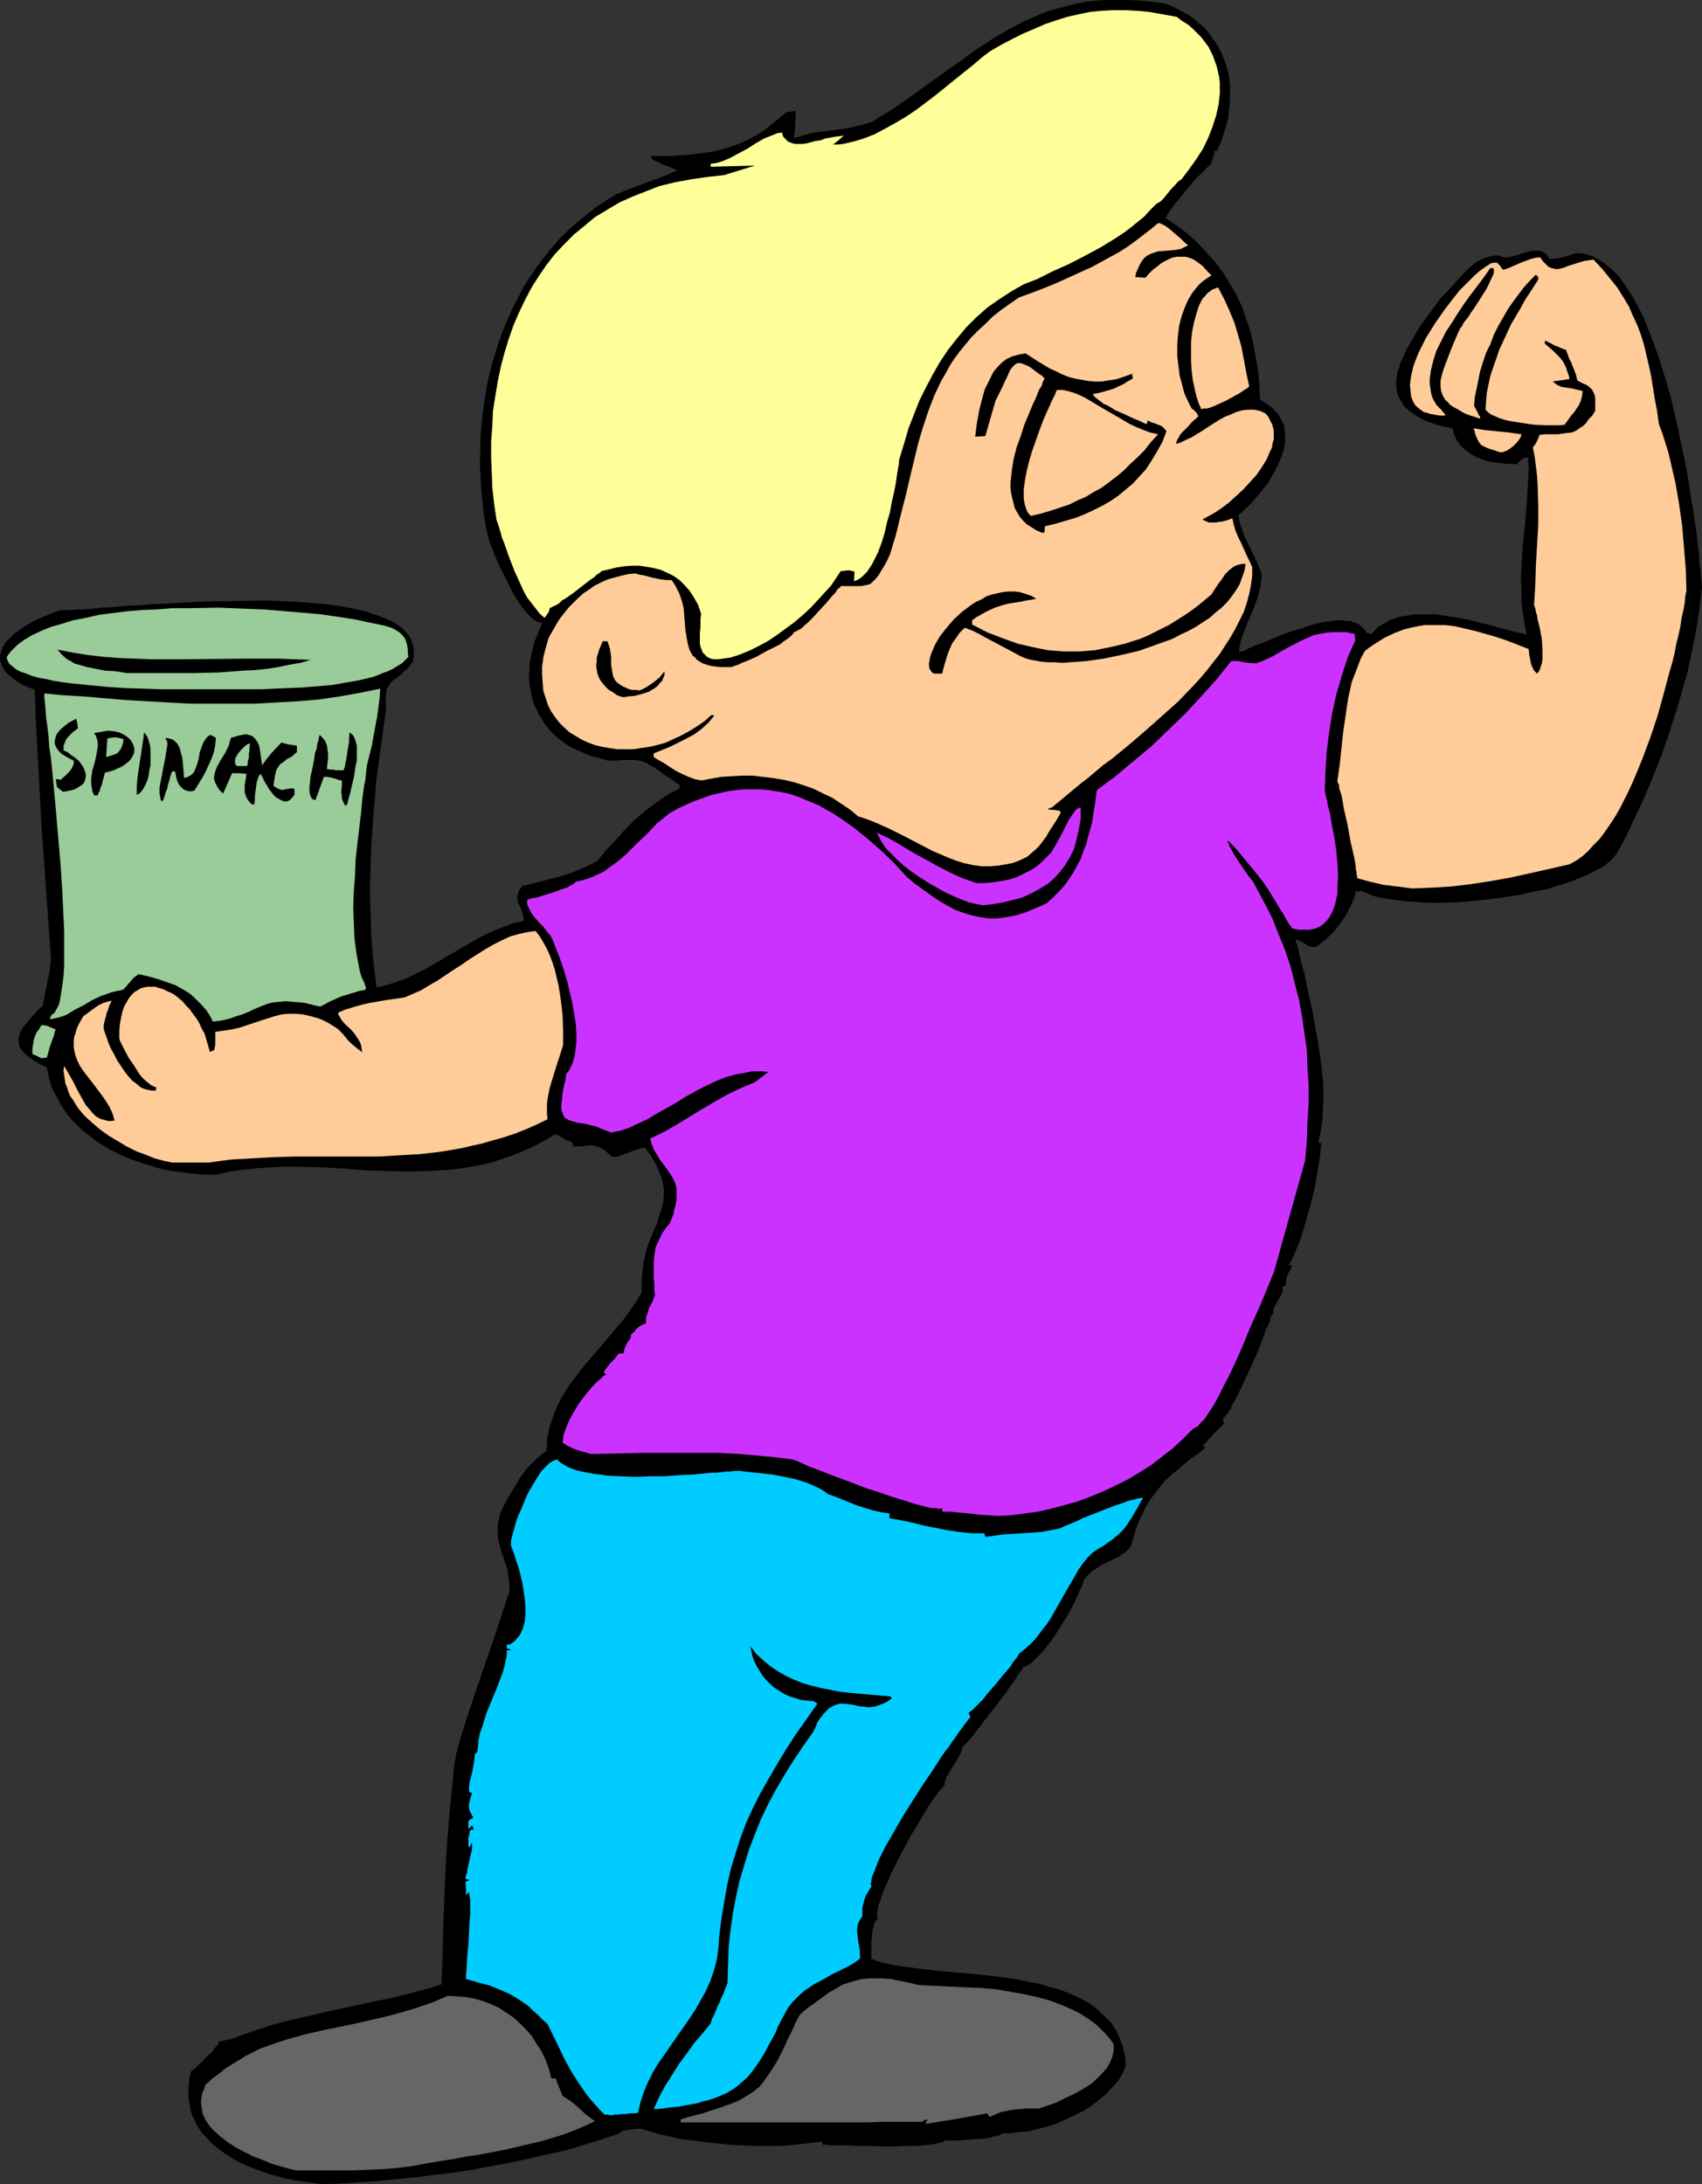
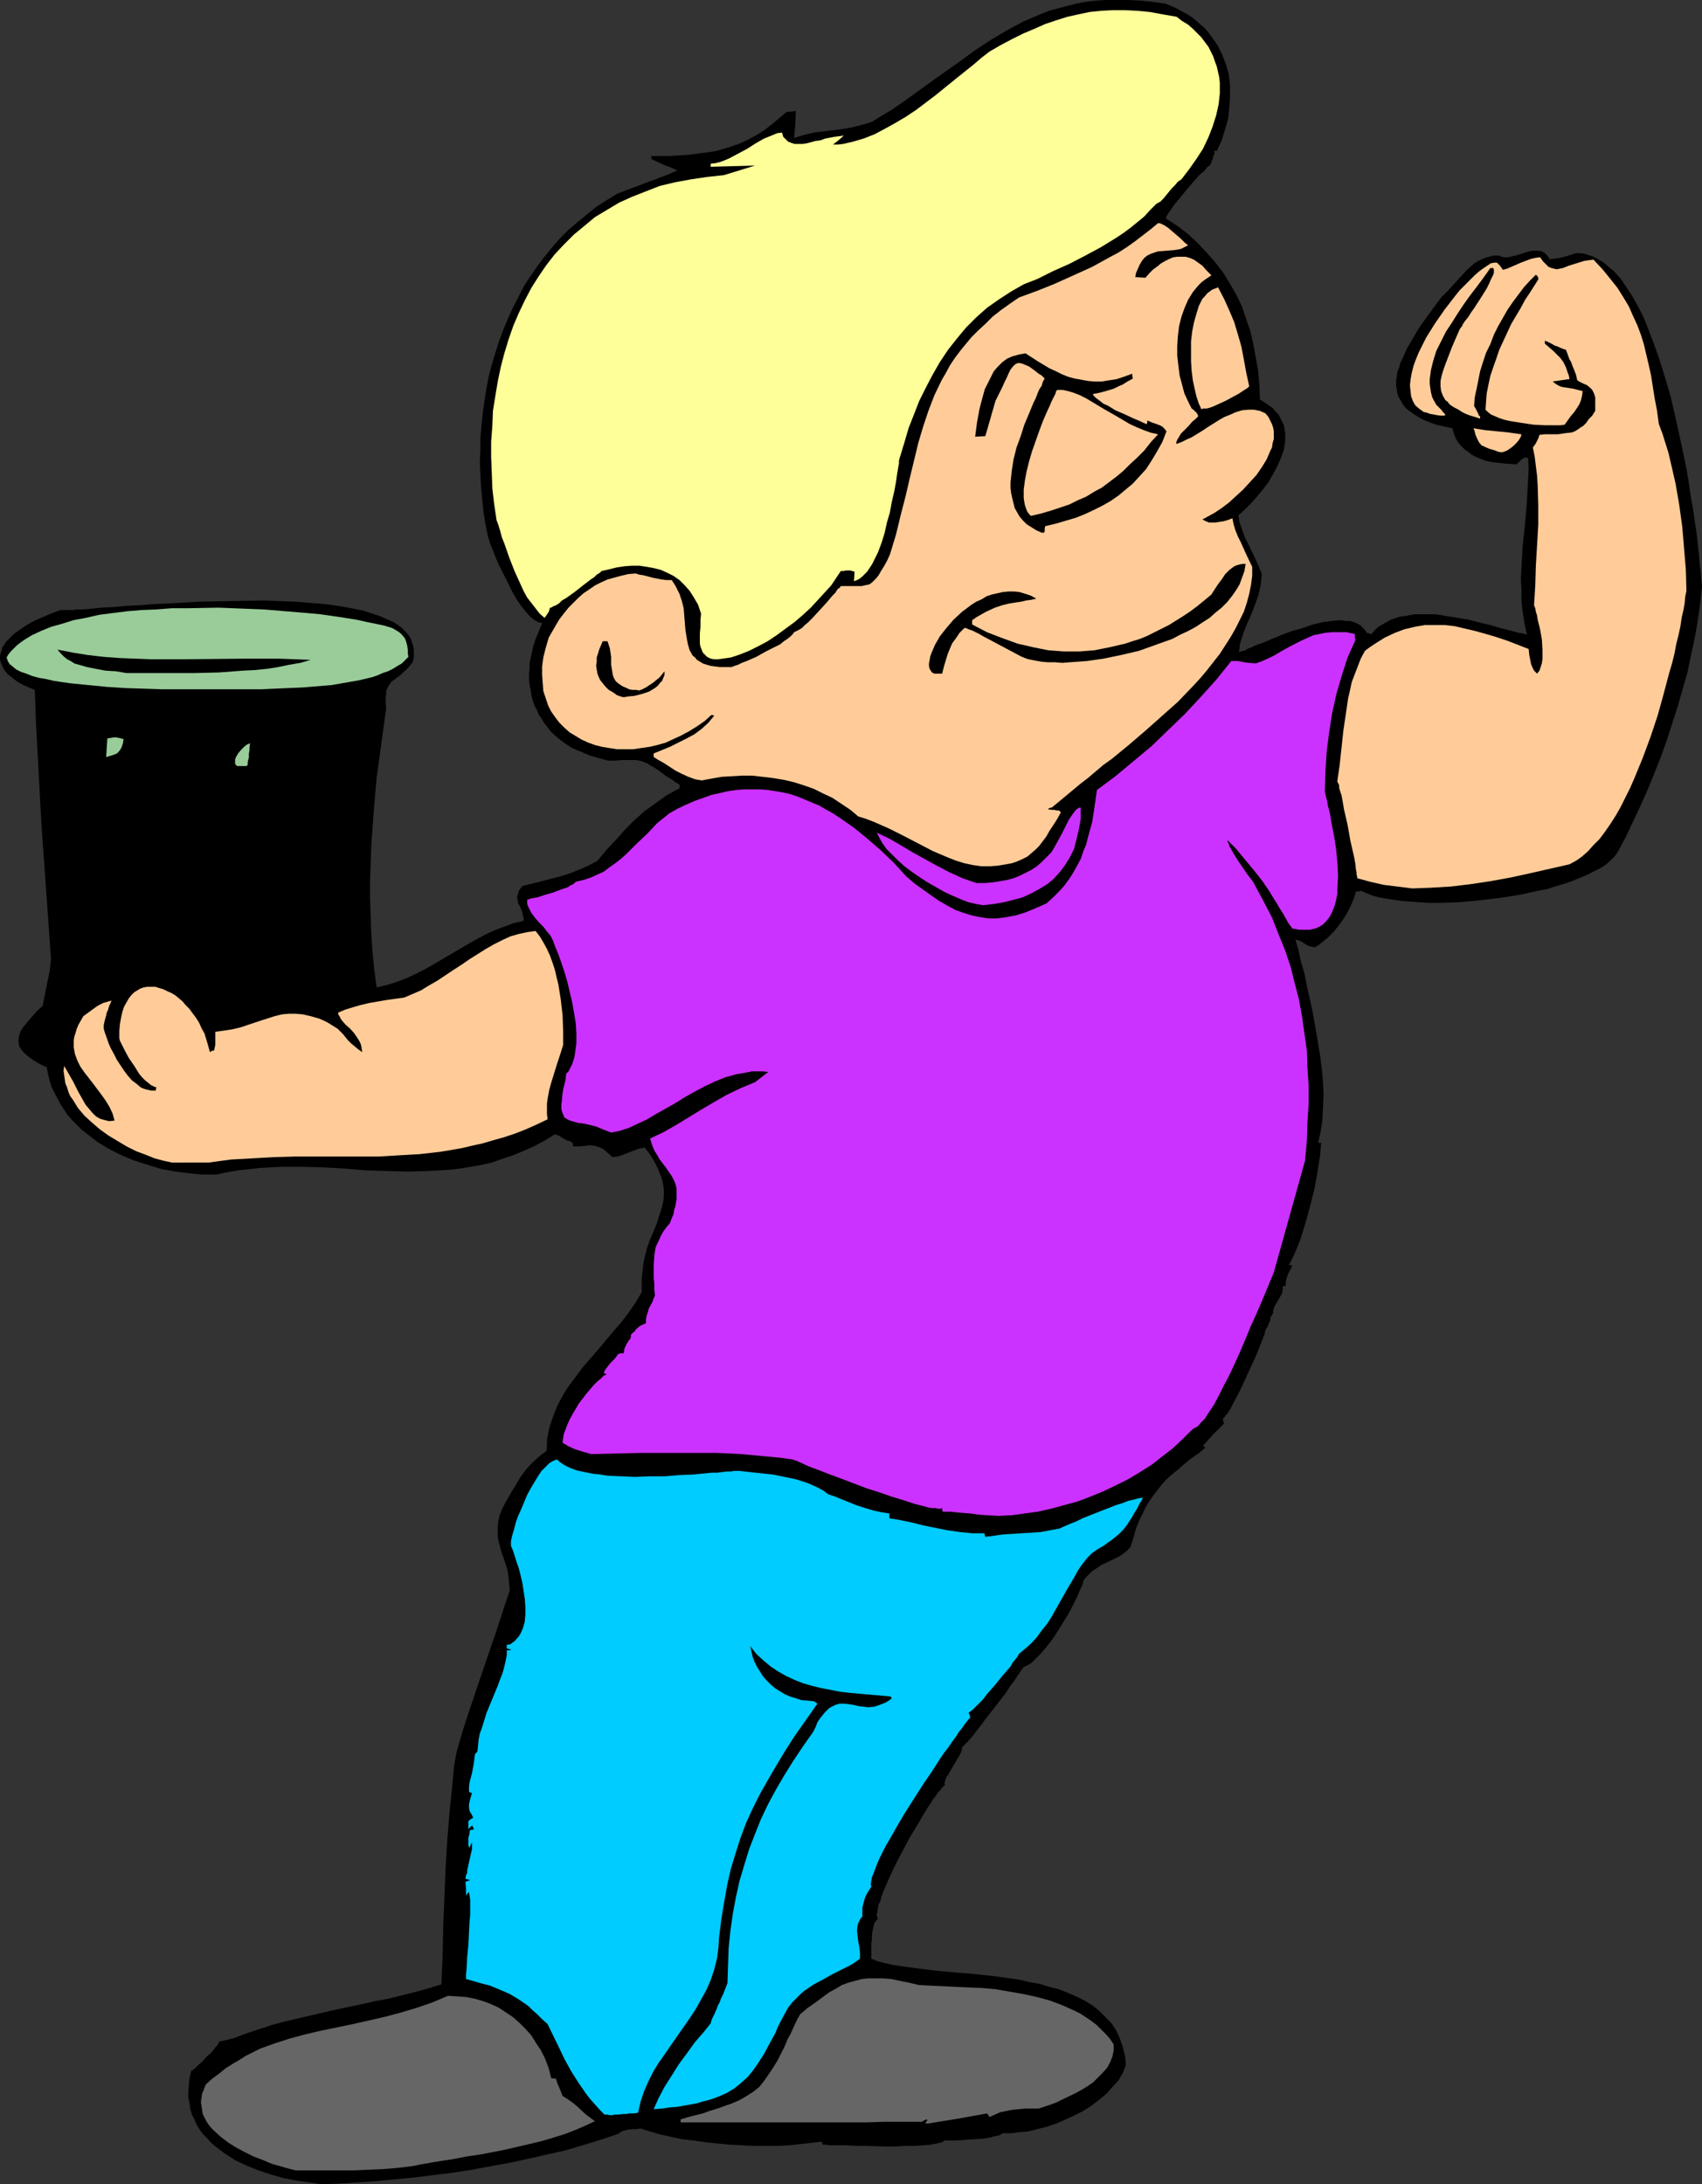
<svg xmlns="http://www.w3.org/2000/svg" xmlns:ns1="http://sodipodi.sourceforge.net/DTD/sodipodi-0.dtd" xmlns:ns2="http://www.inkscape.org/namespaces/inkscape" version="1.0" width="121.341mm" height="155.668mm" id="svg28" ns1:docname="Flexing.wmf">
  <rect width="100%" height="100%" fill="#333333" stroke="none" />
  <ns1:namedview id="namedview28" pagecolor="#ffffff" bordercolor="#000000" borderopacity="0.25" ns2:showpageshadow="2" ns2:pageopacity="0.0" ns2:pagecheckerboard="0" ns2:deskcolor="#d1d1d1" ns2:document-units="mm" />
  <defs id="defs1">
    <pattern id="WMFhbasepattern" patternUnits="userSpaceOnUse" width="6" height="6" x="0" y="0" />
  </defs>
  <path style="fill:#000000;fill-opacity:1;fill-rule:evenodd;stroke:none" d="m 86.454,588.353 -3.232,-0.485 -3.394,-0.485 -3.394,-0.646 -3.394,-0.97 -3.394,-1.131 -3.232,-1.293 -3.07,-1.454 -2.747,-1.778 -1.293,-0.97 -1.293,-0.97 -1.293,-1.131 -0.97,-1.131 -1.131,-1.131 -0.808,-1.131 -0.808,-1.293 -0.646,-1.454 -0.646,-1.293 -0.485,-1.616 -0.162,-1.454 -0.323,-1.616 v -1.616 l 0.162,-1.778 0.162,-1.778 0.485,-1.939 0.323,-0.162 0.485,-0.323 0.97,-0.97 1.293,-1.131 1.131,-1.293 1.293,-1.131 0.97,-1.293 0.485,-0.485 0.323,-0.485 0.162,-0.485 0.323,-0.162 3.555,-0.808 3.394,-1.293 3.394,-1.131 3.394,-1.131 3.555,-0.97 6.949,-1.616 6.949,-1.616 6.949,-1.454 3.555,-0.808 3.555,-0.646 7.11,-1.778 3.555,-0.97 3.717,-1.131 0.323,-7.595 0.162,-7.756 0.323,-8.08 0.323,-7.918 0.485,-7.918 0.646,-7.918 0.808,-7.756 0.323,-3.717 0.646,-3.717 1.616,-5.656 1.778,-5.494 3.717,-10.988 3.717,-10.827 1.778,-5.494 1.778,-5.333 -0.162,-1.778 -0.162,-1.454 -0.162,-1.454 -0.323,-1.454 -0.808,-2.424 -0.485,-1.293 -0.323,-1.131 -0.646,-2.424 -0.162,-1.131 v -1.293 -1.454 l 0.162,-1.293 0.323,-1.616 0.646,-1.616 0.646,-1.293 0.646,-1.131 1.293,-2.262 1.293,-2.101 1.131,-1.939 1.454,-1.939 1.616,-1.778 1.778,-1.616 0.97,-0.808 1.131,-0.808 0.162,-1.616 v -1.454 l 0.323,-1.616 0.323,-1.616 0.485,-1.454 0.485,-1.454 1.131,-2.909 1.454,-2.747 1.616,-2.585 1.939,-2.585 1.939,-2.585 4.202,-4.848 4.202,-5.009 2.101,-2.424 1.939,-2.585 1.778,-2.585 1.616,-2.747 v -1.778 -1.616 l 0.162,-1.616 0.162,-1.616 0.162,-1.293 0.323,-1.454 0.646,-2.585 0.808,-2.262 0.97,-2.262 0.808,-1.939 0.646,-2.101 0.646,-1.939 0.485,-1.939 0.162,-2.101 v -0.97 l -0.162,-1.131 -0.162,-1.131 -0.323,-1.131 -0.485,-1.131 -0.485,-1.293 -0.646,-1.293 -0.808,-1.454 -0.97,-1.454 -1.131,-1.454 -0.97,0.162 -1.131,0.323 -2.101,0.808 -2.101,0.808 -1.131,0.323 -1.293,0.162 -0.808,-0.808 -0.646,-0.485 -0.646,-0.646 -0.485,-0.323 -1.131,-0.485 -1.131,-0.323 -1.131,-0.162 -1.131,0.162 -1.616,0.162 h -0.808 -0.97 l -0.162,-0.646 -0.162,-0.485 -0.808,-0.323 -0.646,-0.162 -1.131,-0.646 -0.485,-0.323 -0.485,-0.323 -0.485,-0.162 -0.646,-0.162 -2.909,1.778 -2.747,1.454 -2.909,1.293 -2.747,1.131 -2.909,0.97 -2.747,0.97 -2.909,0.646 -2.747,0.485 -2.909,0.485 -2.747,0.323 -5.656,0.323 -5.656,0.162 -5.656,-0.162 -5.656,-0.162 -5.656,-0.485 -5.817,-0.323 -5.656,-0.162 h -5.656 l -5.817,0.323 -2.909,0.323 -2.909,0.323 -2.909,0.485 -2.909,0.646 h -3.717 l -3.555,-0.323 -3.717,-0.485 -3.717,-0.646 -3.717,-1.131 -3.555,-1.131 -3.555,-1.454 -3.232,-1.616 -3.232,-1.939 -2.909,-2.262 -1.454,-1.131 -1.293,-1.293 -1.131,-1.131 -1.293,-1.454 -1.939,-2.909 -1.616,-3.07 -0.808,-1.616 -0.485,-1.616 -0.485,-1.939 -0.323,-1.778 -1.131,-0.485 -0.97,-0.485 -1.616,-0.97 -1.293,-0.97 -1.131,-0.97 -0.808,-0.97 -0.485,-0.808 -0.162,-0.97 v -0.97 l 0.162,-0.97 0.323,-0.97 0.646,-1.131 0.808,-0.97 0.97,-1.131 0.97,-1.131 1.131,-1.293 1.454,-1.293 0.646,-3.232 0.646,-3.232 0.646,-3.07 0.162,-1.616 0.162,-1.454 -1.293,-18.421 -1.293,-18.098 -0.485,-9.049 -0.485,-9.049 -0.485,-9.049 -0.323,-8.888 -1.616,-0.646 -1.454,-0.646 L 4.848,183.729 3.717,182.921 2.747,182.113 1.939,181.467 1.293,180.659 0.808,179.851 0.485,179.043 0.162,178.235 0,177.589 v -0.808 l 0.162,-0.808 0.323,-0.808 0.162,-0.808 0.485,-0.646 0.485,-0.808 0.646,-0.646 1.454,-1.454 1.778,-1.293 1.939,-1.293 2.101,-1.131 2.262,-0.97 2.262,-0.97 2.262,-0.808 h 0.646 0.808 0.97 0.97 l 0.97,-0.162 h 1.293 l 2.424,-0.162 2.909,-0.323 3.232,-0.162 3.394,-0.323 3.717,-0.162 3.717,-0.323 4.04,-0.162 8.403,-0.485 8.565,-0.162 8.726,-0.162 4.202,0.162 4.202,0.162 4.04,0.323 3.878,0.323 3.717,0.485 3.555,0.646 3.232,0.646 2.909,0.97 1.454,0.485 2.586,1.131 1.131,0.485 0.97,0.646 0.97,0.646 0.808,0.808 0.808,0.808 0.646,0.808 0.485,0.808 0.323,0.97 0.323,0.97 0.162,0.97 v 1.131 0.97 l -0.323,1.293 -0.808,0.97 -0.808,0.97 -0.808,0.646 -0.808,0.808 -1.293,0.97 -1.131,0.808 -0.808,1.131 -0.323,0.646 -0.323,0.646 v 0.97 l -0.162,0.97 v 1.293 l 0.162,1.454 -1.293,9.372 -1.293,9.372 -0.808,9.372 -0.646,9.211 -0.162,4.686 -0.162,4.686 v 4.686 l 0.162,4.686 0.162,4.686 0.323,4.848 0.485,4.848 0.646,4.848 2.747,-0.646 2.586,-0.808 2.586,-0.97 2.424,-1.131 2.586,-1.293 2.262,-1.293 4.686,-2.747 4.686,-2.747 2.262,-1.293 2.424,-1.293 2.424,-1.131 2.586,-0.97 2.586,-0.97 2.747,-0.646 v -0.808 l -0.162,-0.646 -0.323,-1.293 -0.485,-1.131 -0.485,-0.808 -0.162,-1.131 -0.162,-0.485 0.162,-0.485 0.162,-0.646 0.162,-0.646 0.485,-0.646 0.485,-0.646 5.171,-1.293 5.009,-1.293 2.586,-0.808 2.424,-0.97 2.586,-1.131 2.424,-1.293 2.424,-2.909 2.586,-2.747 2.424,-2.747 2.586,-2.585 2.747,-2.424 2.909,-2.101 2.909,-2.101 1.778,-0.97 1.778,-0.97 v -0.97 l -1.131,-0.646 -0.808,-0.646 -1.616,-0.97 -1.293,-0.97 -1.131,-0.808 -0.97,-0.646 -0.97,-0.485 -0.646,-0.485 -0.808,-0.323 -0.808,-0.323 -0.646,-0.162 -0.97,-0.162 h -0.97 -1.293 -1.454 l -1.778,0.162 h -1.939 l -1.778,-0.485 -1.778,-0.485 -1.616,-0.485 -1.454,-0.646 -1.616,-0.646 -1.454,-0.646 -1.293,-0.808 -1.131,-0.808 -1.293,-0.97 -1.131,-0.97 -0.97,-0.97 -1.778,-2.262 -0.646,-1.131 -0.808,-1.131 -0.485,-1.293 -0.646,-1.131 -0.485,-1.454 -0.323,-1.293 -0.162,-1.293 -0.323,-1.454 -0.162,-1.454 v -1.454 l 0.162,-1.454 v -1.454 l 0.323,-1.616 0.323,-1.454 0.323,-1.454 0.485,-1.616 0.646,-1.616 1.293,-3.07 -0.485,-0.162 -0.646,-0.162 -1.131,-0.646 -1.131,-0.97 -1.131,-1.293 -1.131,-1.454 -1.131,-1.616 -1.131,-1.939 -0.97,-1.939 -1.939,-3.878 -0.97,-1.939 -0.808,-1.939 -0.646,-1.616 -0.646,-1.616 -0.485,-1.454 -0.323,-1.131 -0.646,-3.232 -0.485,-3.232 -0.323,-3.393 -0.323,-3.232 -0.162,-3.393 -0.162,-3.232 0.162,-3.393 v -3.232 l 0.323,-3.393 0.323,-3.232 0.485,-3.393 0.485,-3.232 0.646,-3.232 0.808,-3.07 0.97,-3.232 0.97,-3.07 1.131,-3.07 1.293,-3.07 1.293,-2.909 1.454,-2.747 1.454,-2.909 1.778,-2.747 1.778,-2.585 1.939,-2.585 2.101,-2.585 2.101,-2.424 2.262,-2.262 2.424,-2.101 2.586,-2.101 2.586,-2.101 2.747,-1.778 2.909,-1.778 2.101,-0.808 2.101,-0.808 1.778,-0.646 1.616,-0.646 1.293,-0.485 1.454,-0.485 1.131,-0.485 0.97,-0.323 0.808,-0.323 0.808,-0.323 0.646,-0.323 0.485,-0.162 0.323,-0.162 0.323,-0.162 h 0.162 l 0.162,-0.162 -1.778,-0.808 -1.778,-0.646 -3.394,-1.616 v -0.808 h 5.171 l 2.586,-0.162 2.424,-0.162 2.424,-0.323 2.424,-0.323 2.262,-0.323 2.262,-0.646 2.101,-0.646 2.262,-0.808 2.101,-0.97 2.101,-1.131 2.101,-1.293 2.101,-1.616 1.939,-1.616 2.101,-1.778 2.586,-0.323 -0.162,3.717 -0.323,3.555 2.747,-0.808 2.586,-0.646 5.171,-0.646 2.747,-0.323 2.586,-0.485 2.586,-0.646 2.586,-0.808 2.586,-1.616 2.747,-1.616 4.848,-3.393 4.686,-3.393 4.525,-3.232 4.363,-3.07 4.202,-3.07 4.202,-2.747 4.363,-2.585 4.202,-2.262 2.262,-0.97 2.262,-0.97 2.424,-0.97 2.424,-0.646 2.424,-0.646 2.586,-0.646 2.586,-0.485 2.747,-0.323 L 298.145,0 h 2.909 3.07 l 3.07,0.162 3.394,0.323 3.394,0.485 1.616,0.646 1.454,0.646 1.454,0.808 1.454,0.808 1.293,0.808 1.131,0.97 1.131,0.97 1.131,0.97 0.97,1.131 0.808,1.131 0.808,1.131 0.808,1.131 0.646,1.293 0.646,1.293 0.97,2.585 0.808,2.747 0.323,2.909 v 2.909 l -0.162,2.909 -0.323,3.07 -0.808,2.909 -0.97,3.07 -1.293,2.909 -0.323,-0.162 h -0.162 -0.162 v 0.323 0.485 l -0.323,0.808 v 0.323 l -0.323,0.646 -0.162,0.646 -0.485,0.808 -0.323,0.162 -0.485,0.485 -0.646,0.808 -0.97,0.808 -0.97,0.97 -0.97,1.131 -1.939,2.262 -2.101,2.585 -0.97,1.131 -0.808,1.131 -0.646,0.97 -0.485,0.646 -0.323,0.646 -0.162,0.485 3.232,2.101 2.909,2.262 2.586,2.424 2.424,2.585 2.262,2.585 2.101,2.747 1.778,2.909 1.778,3.07 1.454,3.07 1.131,3.393 1.131,3.232 0.808,3.555 0.646,3.555 0.646,3.717 0.323,3.717 0.162,3.878 1.293,0.808 1.131,0.808 0.97,0.646 0.808,0.97 0.808,0.808 0.485,0.97 0.485,0.97 0.485,0.97 0.162,0.97 0.162,1.131 v 1.131 0.97 l -0.323,2.262 -0.808,2.262 -0.97,2.262 -1.131,2.101 -1.293,2.262 -1.616,2.101 -1.616,1.939 -1.616,1.778 -1.616,1.616 -1.616,1.454 0.323,1.939 0.646,1.778 0.646,1.939 0.97,1.939 1.939,4.04 0.97,2.101 0.808,2.101 -0.162,1.616 -0.162,1.454 -0.323,1.454 -0.323,1.293 -0.97,2.747 -0.97,2.424 -1.131,2.585 -0.97,2.424 -0.808,2.585 -0.162,1.131 -0.162,1.293 0.485,-0.162 0.646,-0.162 0.646,-0.162 0.646,-0.485 0.97,-0.323 0.97,-0.485 2.262,-0.808 2.262,-0.97 2.747,-1.131 2.586,-0.97 2.909,-0.808 2.747,-0.97 2.747,-0.646 2.586,-0.323 1.293,-0.162 h 1.131 l 1.131,0.162 h 1.131 l 0.97,0.323 0.808,0.323 0.97,0.485 0.646,0.646 0.646,0.646 0.485,0.808 0.646,0.162 0.646,0.162 0.808,-0.97 0.97,-0.97 1.131,-0.646 1.131,-0.646 1.131,-0.646 2.424,-0.808 1.293,-0.162 2.747,-0.485 h 2.747 2.909 l 2.909,0.485 3.07,0.485 2.909,0.485 3.07,0.808 2.747,0.646 2.747,0.808 2.586,0.646 2.424,0.646 1.131,0.162 0.97,0.323 -0.646,-3.07 -0.485,-3.07 -0.323,-2.909 v -3.07 l -0.162,-2.909 0.162,-3.07 0.323,-5.817 0.646,-5.979 0.485,-5.817 0.323,-5.979 0.162,-3.07 -0.162,-2.909 h -0.646 -0.485 l -0.323,0.323 -0.323,0.162 -0.646,0.646 -0.646,0.646 -2.747,-0.162 -2.909,-0.323 -1.293,-0.162 -1.454,-0.323 -1.293,-0.485 -1.131,-0.485 -1.293,-0.646 -0.97,-0.808 -0.97,-0.646 -0.97,-0.97 -0.808,-0.97 -0.646,-1.131 -0.485,-1.293 -0.323,-1.293 -2.262,-0.485 -2.101,-0.485 -1.778,-0.646 -1.616,-0.646 -1.454,-0.808 -1.293,-0.808 -1.131,-0.808 -0.97,-0.808 -0.808,-0.97 -0.485,-0.97 -0.646,-0.97 -0.323,-0.97 -0.162,-1.131 -0.162,-1.131 v -1.131 l 0.162,-1.131 0.162,-1.293 0.485,-1.131 0.323,-1.293 0.646,-1.293 1.131,-2.585 1.616,-2.747 1.616,-2.747 1.939,-2.747 4.04,-5.494 1.778,-1.778 3.394,-3.717 1.616,-1.778 1.778,-1.616 1.131,-0.808 0.97,-0.485 1.131,-0.485 1.131,-0.323 1.293,-0.323 h 1.454 l 0.646,0.323 0.808,0.162 h 0.808 l 0.808,-0.162 1.939,-0.485 1.939,-0.646 1.778,-0.485 h 0.97 0.97 l 0.808,0.162 0.808,0.485 0.646,0.646 0.646,0.97 1.616,-0.162 1.778,-0.323 1.778,-0.485 1.939,-0.646 h 1.131 l 1.131,0.162 0.97,0.323 1.131,0.323 0.97,0.485 1.939,1.131 0.97,0.808 0.97,0.808 0.97,0.808 1.778,1.939 1.616,2.424 1.616,2.424 1.616,2.909 1.454,2.909 1.293,3.232 1.293,3.393 1.293,3.555 1.131,3.555 1.131,3.717 1.131,3.878 1.778,7.756 1.616,7.595 0.808,3.878 0.646,3.717 0.485,3.555 0.646,3.555 0.485,3.393 0.485,3.232 0.323,3.07 0.323,2.747 0.162,2.424 0.323,2.424 0.162,1.939 0.162,1.778 -0.485,4.525 -0.646,4.525 -0.808,4.686 -0.97,4.525 -0.97,4.686 -1.293,4.525 -1.293,4.525 -1.454,4.525 -1.454,4.525 -1.616,4.525 -1.778,4.525 -1.778,4.363 -1.939,4.363 -4.04,8.564 -2.262,4.201 -0.808,1.131 -0.97,0.97 -1.293,1.131 -1.454,0.97 -1.616,0.808 -1.939,0.97 -1.939,0.808 -1.939,0.808 -2.262,0.808 -2.262,0.646 -2.424,0.808 -2.586,0.485 -5.171,1.131 -5.333,0.808 -5.494,0.646 -5.333,0.485 -5.333,0.162 h -2.586 l -4.848,-0.323 -2.262,-0.162 -2.262,-0.323 -2.101,-0.323 -1.939,-0.323 -1.778,-0.485 -1.616,-0.646 -1.454,-0.646 -0.808,0.162 h -0.646 l -0.323,1.131 -0.323,0.97 -0.97,2.262 -1.131,2.101 -1.454,2.101 -1.616,2.101 -1.778,1.778 -1.778,1.454 -0.808,0.646 -0.97,0.485 -0.808,-0.162 -0.808,-0.162 -1.293,-0.808 -1.131,-0.646 -0.646,-0.162 -0.485,-0.162 0.808,2.747 0.646,3.07 0.97,3.232 0.646,3.393 0.808,3.555 0.808,3.717 1.293,7.433 0.646,3.878 0.485,3.717 0.323,3.555 0.162,3.717 -0.162,3.393 -0.162,3.393 -0.485,3.07 -0.646,2.909 h 0.808 l -0.162,1.778 -0.162,1.939 -0.323,1.939 -0.323,2.101 -0.808,4.525 -1.131,4.525 -1.293,4.686 -0.646,2.101 -0.646,2.101 -0.808,2.101 -0.808,1.939 -0.808,1.778 -0.808,1.454 h 0.97 l -0.485,1.131 -0.646,1.131 -0.485,1.454 -0.162,0.808 v 0.97 l -0.485,0.162 -0.485,0.162 0.162,0.323 v 0.485 l -0.162,0.808 -0.485,0.97 -1.131,1.939 -0.485,0.808 -0.323,0.97 v 0.485 0.323 l -0.323,0.485 -0.323,0.485 -0.162,0.97 -0.485,1.131 -0.162,0.485 -0.485,0.646 v 0.162 l -0.162,0.323 -0.162,0.485 v 0.485 l -0.323,0.485 -0.162,0.646 -0.646,1.616 -0.646,1.616 -0.808,1.939 -1.939,4.201 -1.939,4.201 -0.97,1.939 -0.97,1.778 -0.808,1.616 -0.808,1.293 -0.485,0.485 -0.323,0.485 -0.323,0.323 -0.162,0.323 0.162,0.485 0.162,0.646 -2.909,2.909 -2.747,3.07 0.646,0.485 -1.939,1.616 -2.101,1.454 -1.778,1.454 -1.616,1.454 -1.616,1.293 -1.454,1.293 -1.293,1.454 -1.131,1.454 -1.131,1.454 -1.131,1.616 -0.97,1.616 -0.808,1.778 -0.97,1.939 -0.808,2.101 -0.646,2.262 -0.808,2.585 -0.646,0.646 -0.646,0.646 -1.616,1.131 -1.616,0.808 -3.394,1.616 -1.616,1.131 -0.808,0.485 -0.808,0.808 -0.808,0.808 -0.646,0.808 -0.323,1.293 -0.646,1.293 -0.646,1.616 -0.808,1.616 -0.97,1.939 -0.97,1.778 -2.424,3.878 -1.131,1.778 -1.293,1.778 -1.293,1.616 -1.293,1.454 -1.131,1.131 -1.131,1.131 -1.131,0.646 -0.646,0.323 -0.485,0.162 v 0.162 l -0.162,0.323 -0.323,0.323 -0.162,0.323 -0.323,0.485 -0.485,0.646 -0.808,1.293 -1.131,1.454 -1.131,1.778 -2.747,3.555 -2.909,3.717 -1.293,1.778 -1.293,1.616 -1.131,1.454 -0.97,1.131 -0.485,0.485 -0.485,0.485 -0.323,0.323 -0.323,0.323 v 0.485 l -0.162,0.646 -0.323,0.646 -0.323,0.646 -0.97,1.616 -0.97,1.616 -0.808,1.454 -0.485,0.646 -0.323,0.646 -0.162,0.646 -0.162,0.485 v 0.323 l 0.162,0.162 -0.323,0.323 -0.485,0.485 -0.485,0.646 -0.646,0.646 -0.485,0.808 -0.808,0.97 -0.646,1.131 -0.808,1.131 -1.454,2.424 -1.616,2.747 -1.778,2.909 -1.616,3.07 -1.616,3.07 -1.454,2.909 -1.293,2.909 -1.131,2.585 -0.485,1.293 -0.323,1.293 -0.485,0.97 -0.162,0.97 -0.162,0.97 -0.162,0.808 0.162,0.646 0.162,0.485 -0.323,0.162 -0.323,0.485 -0.323,0.485 -0.162,0.646 -0.323,1.293 -0.162,1.616 v 0.97 l -0.162,0.808 v 1.616 1.454 1.131 l 1.616,0.646 1.778,0.485 2.101,0.485 2.101,0.323 2.262,0.323 2.424,0.323 2.586,0.323 2.586,0.323 5.494,0.485 5.656,0.485 5.656,0.646 5.656,0.808 2.747,0.646 2.747,0.485 2.586,0.808 2.586,0.646 2.424,0.97 2.262,0.97 2.262,1.131 2.101,1.293 1.778,1.454 1.616,1.616 1.616,1.616 1.293,1.939 0.97,2.101 0.808,2.262 0.646,2.585 0.162,1.293 v 1.454 l -0.808,1.939 -1.131,1.939 -1.616,1.778 -1.616,1.778 -1.939,1.616 -2.101,1.616 -2.262,1.454 -2.262,1.131 -2.424,1.131 -2.586,1.131 -2.424,0.808 -2.586,0.646 -2.586,0.646 -2.262,0.162 -2.262,0.323 h -2.262 l -0.485,0.323 -0.808,0.323 -0.97,0.162 -0.97,0.323 -2.101,0.323 -2.424,0.162 -2.424,0.162 -2.262,0.162 h -0.97 -0.97 -0.646 -0.808 l -0.162,0.323 -0.485,0.162 -0.646,0.162 -0.646,0.162 -0.808,0.162 -0.808,0.162 -1.939,0.162 -2.262,0.162 h -2.586 l -2.586,0.162 h -2.747 l -5.494,-0.162 h -2.586 l -2.586,-0.162 h -2.101 -0.97 -1.616 l -0.646,-0.162 h -0.97 l -0.162,-0.485 -0.162,-0.323 -2.747,0.323 -2.909,0.323 -3.07,0.323 -3.07,0.162 h -3.232 -3.232 l -6.464,-0.323 -3.232,-0.323 -3.232,-0.323 -3.232,-0.485 -3.07,-0.323 -2.909,-0.646 -3.07,-0.646 -2.747,-0.808 -2.586,-0.808 -0.97,0.162 h -0.97 l -1.454,0.162 -1.293,0.323 -0.646,0.323 -0.646,0.485 -4.363,1.454 -4.686,1.454 -4.848,1.454 -5.009,1.131 -5.009,1.131 -5.171,1.131 -5.333,0.97 -5.171,0.97 -5.333,0.808 -5.333,0.646 -5.171,0.646 -5.171,0.485 -5.171,0.485 -4.848,0.323 -4.848,0.323 z" id="path1" />
  <path style="fill:#666666;fill-opacity:1;fill-rule:evenodd;stroke:none" d="m 79.667,584.637 -1.939,-0.485 -2.262,-0.646 -2.262,-0.646 -2.262,-0.97 -2.586,-0.97 -2.262,-1.131 -2.424,-1.293 -2.101,-1.293 -2.101,-1.616 -1.778,-1.616 -0.808,-0.808 -0.646,-0.808 -0.646,-0.97 -0.485,-0.97 -0.485,-0.97 -0.162,-1.131 -0.162,-0.97 -0.162,-1.131 0.162,-1.131 0.162,-1.131 0.485,-1.131 0.485,-1.293 1.778,-1.616 1.778,-1.293 1.778,-1.454 1.778,-1.131 1.939,-1.131 1.778,-1.131 1.939,-0.97 1.939,-0.97 4.04,-1.454 4.04,-1.293 4.202,-1.131 4.202,-0.97 8.565,-1.778 8.565,-1.939 4.202,-1.131 4.363,-1.293 4.202,-1.454 4.202,-1.778 2.424,0.162 2.424,0.162 2.424,0.485 2.262,0.646 2.101,0.808 2.101,0.97 1.939,1.293 1.939,1.293 1.616,1.454 1.616,1.616 1.616,1.778 1.293,2.101 1.293,1.939 1.131,2.262 0.97,2.585 0.646,2.585 0.646,0.162 h 0.646 l 0.323,1.131 0.485,1.131 0.485,1.131 0.485,1.293 0.808,0.485 0.97,0.646 1.131,0.808 1.131,0.97 2.262,2.101 2.424,1.778 -2.424,1.131 -2.586,1.131 -2.909,1.131 -3.07,0.97 -3.232,0.97 -3.394,0.808 -6.949,1.616 -6.787,1.293 -3.394,0.485 -3.232,0.646 -3.232,0.485 -2.909,0.485 -2.747,0.485 -2.424,0.485 -4.04,0.485 -4.04,0.323 -3.878,0.162 -3.878,0.162 h -7.757 z" id="path2" />
  <path style="fill:#666666;fill-opacity:1;fill-rule:evenodd;stroke:none" d="m 249.99,572.033 h -0.323 l -0.323,-0.162 0.323,-0.485 0.323,-0.323 -0.485,-0.162 -0.162,0.162 -0.485,0.162 -0.162,0.162 -0.323,0.162 h -5.171 -5.009 l -4.525,0.162 h -42.177 -3.878 -4.202 v -0.808 l 2.101,-0.646 1.939,-0.485 1.939,-0.485 1.778,-0.646 1.616,-0.485 1.454,-0.485 1.293,-0.485 1.454,-0.485 1.131,-0.485 1.131,-0.485 1.939,-1.131 1.778,-1.131 1.616,-1.293 1.293,-1.616 1.131,-1.616 1.293,-1.939 1.293,-2.101 0.646,-1.293 0.646,-1.293 0.646,-1.293 0.646,-1.616 0.808,-1.454 0.808,-1.778 0.808,-1.778 0.97,-1.778 2.101,-1.778 2.101,-1.454 1.939,-1.454 1.778,-1.293 1.778,-0.97 1.616,-0.97 1.778,-0.646 1.778,-0.485 1.778,-0.485 1.778,-0.162 h 1.939 1.939 l 2.262,0.162 2.262,0.485 2.424,0.485 2.747,0.646 2.909,0.162 3.394,0.162 3.394,0.162 3.555,0.162 3.717,0.162 3.717,0.323 3.717,0.646 3.717,0.646 3.717,0.808 3.555,0.97 3.394,1.293 3.232,1.454 1.616,0.808 1.454,0.97 1.454,0.97 1.454,1.131 1.131,1.131 1.293,1.293 1.131,1.293 0.97,1.454 v 1.616 l -0.323,1.616 -0.646,1.616 -0.808,1.454 -1.131,1.293 -1.293,1.293 -1.293,1.293 -1.616,1.131 -1.616,0.97 -1.778,0.97 -3.394,1.616 -1.616,0.808 -1.778,0.646 -1.454,0.485 -1.454,0.485 h -3.555 l -1.778,0.162 -1.778,0.162 -1.616,0.323 -1.616,0.323 -1.454,0.646 -1.454,0.646 -0.323,-0.485 -0.323,-0.485 -8.08,1.454 z" id="path3" />
  <path style="fill:#00ccff;fill-opacity:1;fill-rule:evenodd;stroke:none" d="m 162.889,569.609 -1.293,-1.293 -1.293,-1.454 -1.293,-1.454 -1.131,-1.454 -2.101,-3.07 -1.939,-3.07 -1.778,-3.232 -1.454,-3.07 -3.07,-6.302 -1.454,-1.293 -1.293,-1.293 -1.293,-1.131 -1.131,-1.131 -2.586,-1.778 -2.424,-1.454 -2.586,-1.131 -2.747,-1.131 -3.07,-0.808 -1.616,-0.485 -1.778,-0.485 v -1.293 l 0.162,-1.454 0.162,-3.232 0.323,-3.232 0.162,-3.393 0.162,-3.07 0.162,-1.616 v -1.454 -1.293 -1.293 l -0.162,-1.131 -0.162,-0.97 -0.485,0.485 -0.323,0.485 v -1.939 l -0.162,-1.778 1.293,-0.485 -0.646,-0.162 -0.646,-0.162 0.162,-0.97 0.323,-0.646 v -0.646 l 0.646,-2.909 0.323,-1.454 0.323,-1.293 v -1.293 -0.646 l -0.323,0.646 -0.323,0.808 -0.323,-0.485 v -0.485 -0.808 -0.808 l 0.162,-0.646 0.162,-0.646 v -0.485 l 0.162,-0.323 0.485,-0.162 h 0.485 l -0.162,-0.646 -0.323,-0.485 -0.97,0.97 v -1.293 -0.485 -0.323 l 0.162,-0.162 0.323,-0.323 0.323,-0.162 0.485,-0.323 -0.485,-0.97 -0.485,-0.808 -0.162,-0.97 v -0.808 l 0.162,-0.808 0.162,-0.646 0.485,-1.616 -0.485,-0.162 -0.323,-0.162 v -1.293 l 0.162,-1.293 0.646,-2.424 0.485,-2.585 0.162,-1.293 0.162,-1.293 0.646,-0.646 0.162,-1.454 0.162,-1.778 0.323,-1.616 0.646,-1.778 1.131,-3.717 3.07,-7.433 0.646,-1.778 0.646,-1.616 0.485,-1.778 0.323,-1.454 0.323,-1.616 v -1.293 h 0.646 l 0.646,-0.162 -0.646,-0.162 -0.646,-0.162 v -0.97 l 0.97,-0.162 0.646,-0.485 0.646,-0.485 0.485,-0.646 0.485,-0.485 0.485,-0.808 0.646,-1.454 0.485,-1.778 0.162,-1.939 v -2.101 l -0.162,-2.101 -0.323,-2.101 -0.323,-2.101 -0.485,-2.101 -0.485,-1.939 -0.646,-1.778 -0.485,-1.616 -0.485,-1.454 -0.485,-1.131 v -1.293 l 0.323,-1.454 0.485,-1.616 0.485,-1.939 0.646,-1.778 0.808,-1.778 1.616,-3.878 0.97,-1.778 0.97,-1.616 0.97,-1.616 0.97,-1.454 1.131,-1.131 0.97,-0.97 1.131,-0.646 0.97,-0.323 0.646,0.646 0.97,0.646 1.131,0.646 1.131,0.485 1.293,0.485 1.454,0.323 1.616,0.323 1.616,0.323 1.778,0.162 1.778,0.323 3.717,0.162 3.878,0.162 4.04,-0.162 h 4.04 l 3.878,-0.323 3.717,-0.162 3.394,-0.323 1.616,-0.162 h 1.454 l 1.293,-0.162 1.293,-0.162 h 1.131 l 0.808,-0.162 h 0.808 0.646 l 2.747,0.323 3.07,0.323 3.07,0.323 3.232,0.646 3.07,0.646 3.07,0.97 1.454,0.646 1.454,0.646 1.454,0.808 1.293,0.97 1.939,0.646 1.939,0.808 4.04,1.616 2.101,0.646 2.101,0.646 2.262,0.485 2.101,0.323 v 1.293 l 2.909,0.485 3.07,0.646 3.232,0.808 3.232,0.646 3.232,0.646 3.394,0.485 3.232,0.323 h 3.232 l 0.162,0.323 v 0.162 l 0.162,0.485 2.424,-0.323 2.262,-0.323 5.009,-0.323 5.171,-0.323 2.586,-0.485 2.586,-0.485 0.323,-0.162 0.323,-0.162 1.131,-0.485 1.131,-0.485 1.616,-0.646 1.616,-0.808 1.616,-0.646 3.717,-1.454 3.717,-1.454 1.616,-0.485 1.616,-0.646 1.454,-0.323 1.131,-0.323 0.97,-0.162 h 0.485 l -0.97,1.616 -0.646,1.293 -0.808,1.293 -0.646,1.131 -0.646,0.97 -0.485,0.808 -1.131,1.454 -1.293,1.293 -0.808,0.646 -0.97,0.808 -0.97,0.646 -1.293,0.97 -1.454,0.808 -1.616,1.131 -1.293,1.293 -1.293,1.616 -1.131,1.616 -0.97,1.778 -2.101,3.555 -2.101,3.717 -2.101,3.717 -1.131,1.778 -1.454,1.778 -1.293,1.778 -1.454,1.616 -1.616,1.454 -1.778,1.454 -0.323,0.646 -0.485,0.646 -0.808,0.97 -0.646,1.131 -0.97,1.131 -1.131,1.293 -2.101,2.585 -2.262,2.585 -0.97,1.293 -0.97,0.97 -0.97,0.97 -0.808,0.808 -0.646,0.485 -0.485,0.323 0.323,0.646 v 0.162 l 0.162,0.485 -0.485,0.485 -0.485,0.646 -0.646,0.808 -0.646,0.97 -0.808,0.97 -0.808,1.293 -0.97,1.293 -0.97,1.454 -1.131,1.454 -1.131,1.616 -2.262,3.555 -2.424,3.555 -4.848,7.595 -2.101,3.555 -2.101,3.717 -0.97,1.616 -0.808,1.616 -0.808,1.616 -0.646,1.454 -0.485,1.293 -0.485,1.293 -0.485,1.131 -0.162,0.97 -0.162,0.97 0.162,0.646 -1.131,1.778 -0.485,0.97 -0.323,0.97 -0.485,1.939 v 1.131 1.293 l -0.485,0.485 -0.323,0.646 -0.323,0.646 -0.162,0.646 -0.162,1.293 0.162,1.454 0.162,1.454 0.162,0.808 0.162,0.808 0.162,1.454 v 1.616 l -1.293,0.97 -1.293,0.808 -2.586,1.293 -2.586,1.293 -2.262,1.293 -2.424,1.293 -2.424,1.616 -1.131,0.97 -1.131,1.131 -1.131,1.131 -1.131,1.454 -0.97,1.778 -0.97,1.778 -0.808,1.616 -0.646,1.616 -1.616,2.909 -1.454,2.747 -1.454,2.262 -1.454,2.101 -1.454,1.778 -1.778,1.616 -1.778,1.454 -2.101,1.293 -1.131,0.485 -1.131,0.485 -1.293,0.485 -1.454,0.485 -1.454,0.323 -1.454,0.485 -1.778,0.323 -1.778,0.323 -1.778,0.323 -2.101,0.162 -2.101,0.323 -2.262,0.162 0.646,-1.454 0.646,-1.454 1.616,-3.07 1.939,-3.07 1.939,-3.07 2.262,-3.07 2.101,-2.909 2.262,-2.585 1.939,-2.424 0.323,-1.131 0.323,-0.646 0.485,-0.97 0.162,-0.485 0.323,-0.646 0.323,-0.97 0.485,-0.808 0.323,-0.97 0.646,-1.293 0.485,-1.293 0.646,-1.616 0.162,-4.848 0.162,-4.686 0.485,-4.686 0.646,-4.525 0.808,-4.363 0.97,-4.363 1.293,-4.363 1.293,-4.201 1.616,-4.201 1.616,-4.04 1.939,-4.04 2.101,-3.878 2.262,-3.878 2.424,-3.878 2.586,-3.878 2.747,-3.878 0.646,-1.293 0.485,-1.293 0.646,-0.97 0.646,-0.808 0.646,-0.808 0.485,-0.485 0.646,-0.646 0.485,-0.323 1.293,-0.646 1.131,-0.323 h 1.293 l 2.424,0.323 1.293,0.323 1.454,0.162 1.293,0.162 1.616,-0.162 1.454,-0.485 0.808,-0.323 0.808,-0.323 0.808,-0.485 0.808,-0.646 -0.323,-0.485 -5.494,-0.485 -5.494,-0.485 -2.747,-0.323 -2.424,-0.485 -2.586,-0.485 -2.586,-0.646 -2.262,-0.646 -2.424,-0.97 -2.101,-0.97 -2.262,-1.293 -1.939,-1.293 -1.939,-1.616 -1.939,-1.778 -1.616,-2.101 0.323,1.454 0.323,1.454 0.485,1.293 0.646,1.293 0.808,1.293 0.808,1.293 0.97,1.131 1.131,1.131 1.131,0.97 1.293,0.808 1.293,0.808 1.454,0.646 1.616,0.485 1.454,0.485 1.778,0.162 1.616,0.162 0.485,0.323 0.485,0.323 -3.07,4.363 -3.07,4.363 -2.586,4.04 -2.424,4.04 -2.262,3.878 -2.101,3.717 -1.939,3.878 -1.778,3.878 -1.454,3.878 -1.293,4.04 -1.293,4.201 -0.97,4.201 -0.808,4.525 -0.808,4.848 -0.323,2.585 -0.323,2.585 -0.162,2.585 -0.323,2.747 -0.808,3.232 -0.97,2.909 -1.293,2.909 -1.454,2.585 -1.454,2.585 -1.616,2.424 -3.394,4.848 -3.232,4.686 -1.616,2.262 -1.454,2.424 -1.293,2.585 -1.131,2.585 -0.97,2.909 -0.646,2.909 -1.131,0.162 h -1.131 l -0.97,0.162 h -0.808 l -1.293,0.162 h -0.97 l -0.646,0.162 h -0.808 l -0.485,-0.162 z" id="path4" />
  <path style="fill:#cc32ff;fill-opacity:1;fill-rule:evenodd;stroke:none" d="m 269.058,408.341 -2.747,-0.162 -2.586,-0.162 -2.262,-0.323 -2.101,-0.162 -1.778,-0.162 -1.454,-0.162 h -0.646 -1.454 l -0.162,-0.485 v -0.485 l -0.485,0.162 h -0.646 l -0.646,-0.162 h -0.97 l -0.97,-0.162 -1.131,-0.323 -1.293,-0.323 -1.293,-0.323 -1.454,-0.485 -1.454,-0.485 -3.232,-0.97 -3.232,-1.131 -3.555,-1.131 -3.394,-1.293 -3.394,-1.293 -3.07,-1.131 -2.909,-1.131 -1.293,-0.485 -1.293,-0.485 -1.131,-0.485 -0.97,-0.485 -0.808,-0.323 -0.646,-0.323 -0.646,-0.162 -0.323,-0.162 -3.555,-0.485 -3.394,-0.323 -6.949,-0.646 -6.625,-0.323 h -6.787 -13.413 l -6.787,0.162 -6.787,0.162 -2.262,-0.646 -2.101,-0.646 -1.778,-0.808 -1.616,-0.97 0.162,-1.131 0.162,-1.131 0.485,-1.293 0.485,-1.293 0.646,-1.454 0.808,-1.454 1.616,-2.747 2.101,-2.747 0.97,-1.131 0.97,-1.131 0.97,-0.97 0.97,-0.808 0.808,-0.808 0.808,-0.323 -0.485,-0.162 -0.323,-0.162 0.162,-0.646 0.485,-0.646 0.97,-1.293 1.293,-1.293 0.485,-0.646 0.485,-0.646 0.646,-0.162 h 0.808 l 0.162,-1.131 0.323,-0.808 0.323,-0.646 0.323,-0.485 0.323,-0.485 0.323,-0.323 0.162,-0.646 v -0.485 l 0.646,-0.646 0.485,-0.323 0.162,-0.485 0.485,-0.323 0.323,-0.323 0.485,-0.323 0.646,-0.323 0.808,-0.323 v -0.97 l 0.162,-0.97 0.323,-0.97 0.323,-1.131 0.97,-1.778 0.323,-0.97 0.323,-0.646 -0.162,-1.616 v -1.616 l -0.162,-1.454 v -1.293 -2.424 l 0.162,-2.424 0.323,-2.101 0.485,-1.131 0.485,-0.97 0.485,-1.131 0.646,-1.131 0.808,-1.131 0.97,-1.131 0.485,-1.293 0.485,-1.131 0.162,-1.131 0.323,-0.97 0.162,-0.97 0.162,-0.808 v -1.616 -1.454 l -0.323,-1.293 -0.485,-1.131 -0.646,-1.131 -1.454,-2.101 -1.616,-2.101 -0.646,-1.131 -0.808,-1.293 -0.646,-1.616 -0.485,-1.616 3.717,-1.778 3.394,-1.939 6.625,-4.04 3.555,-2.101 3.394,-1.939 3.717,-1.778 1.939,-0.808 1.939,-0.808 3.555,-2.747 -1.454,-0.162 h -1.454 -1.454 l -1.616,0.323 -2.747,0.485 -2.909,0.808 -2.747,1.131 -2.747,1.293 -2.747,1.454 -2.586,1.454 -2.586,1.616 -2.586,1.454 -2.586,1.454 -2.424,1.454 -2.424,1.131 -2.424,1.131 -2.424,0.808 -2.424,0.485 -2.101,-0.808 -1.939,-0.808 -1.939,-0.485 -1.454,-0.323 -1.454,-0.162 -1.131,-0.323 -1.131,-0.323 -0.646,-0.323 -0.808,-0.485 -0.323,-0.808 -0.323,-0.808 -0.162,-0.646 v -1.454 l 0.162,-0.808 v -0.808 l 0.162,-1.131 0.162,-1.131 0.323,-1.293 0.323,-1.293 0.162,-1.616 0.646,-0.646 0.485,-0.97 0.485,-0.97 0.323,-0.97 0.323,-1.131 0.162,-1.131 0.323,-2.424 v -2.585 l -0.162,-2.747 -0.485,-2.909 -0.485,-2.747 -0.646,-2.747 -0.646,-2.747 -0.808,-2.747 -0.808,-2.424 -0.808,-2.262 -0.808,-1.939 -0.646,-1.778 -0.323,-0.646 -0.323,-0.646 -0.97,-1.131 -0.97,-1.293 -1.131,-1.131 -1.131,-1.293 -0.97,-1.293 -0.646,-1.293 -0.323,-0.646 -0.162,-0.485 v -0.646 -0.485 l 0.485,-0.162 0.485,-0.162 0.808,-0.162 0.97,-0.162 1.939,-0.646 2.262,-0.646 2.101,-0.808 0.97,-0.323 0.97,-0.323 0.646,-0.485 0.808,-0.323 0.323,-0.323 0.323,-0.323 2.101,-0.485 1.939,-0.646 1.778,-0.808 1.778,-0.808 1.454,-1.131 1.616,-1.131 1.454,-1.131 1.454,-1.293 2.747,-2.747 2.909,-2.747 2.747,-2.909 1.616,-1.293 1.616,-1.293 2.262,-1.293 2.424,-1.131 2.262,-0.97 2.262,-0.808 2.262,-0.808 2.262,-0.485 2.101,-0.485 2.262,-0.323 2.101,-0.162 h 2.101 2.101 l 2.101,0.162 2.101,0.323 1.939,0.323 2.101,0.485 1.939,0.646 1.939,0.808 1.939,0.808 1.939,0.808 1.939,1.131 1.778,0.97 1.939,1.293 3.717,2.585 3.555,2.909 3.555,3.07 3.555,3.393 3.394,3.717 2.262,1.939 2.262,1.616 2.262,1.616 2.101,1.454 2.262,1.293 2.101,1.131 2.262,0.808 2.101,0.646 2.262,0.485 2.262,0.323 h 2.424 l 2.424,-0.323 2.586,-0.485 2.586,-0.808 2.747,-1.131 1.454,-0.646 1.454,-0.646 1.778,-1.616 1.616,-1.616 1.454,-1.616 1.293,-1.778 1.131,-1.778 0.97,-1.778 0.97,-1.778 0.646,-1.939 0.808,-1.939 0.485,-1.939 1.131,-4.04 0.646,-4.201 0.646,-4.525 5.009,-3.717 4.848,-4.04 4.848,-4.04 4.525,-4.363 4.525,-4.363 4.363,-4.686 4.202,-4.686 3.878,-4.848 h 0.485 0.646 0.646 l 0.808,0.162 0.808,0.162 1.131,0.162 2.101,0.162 1.778,-0.646 1.778,-0.808 1.616,-0.808 1.616,-0.97 2.909,-1.616 2.909,-1.454 1.454,-0.646 1.454,-0.646 1.616,-0.323 1.616,-0.323 1.778,-0.162 h 1.939 1.939 l 2.262,0.485 v 0.808 l 0.162,0.808 -2.101,4.686 -1.616,5.009 -1.454,5.009 -1.131,5.171 -0.808,5.171 -0.646,5.171 -0.323,5.333 -0.162,5.171 0.162,0.808 0.162,0.808 0.323,1.131 0.162,1.131 0.323,1.131 0.323,1.454 0.485,2.909 0.646,3.232 0.485,3.393 0.323,3.393 0.162,3.393 -0.162,3.232 v 1.616 l -0.323,1.454 -0.323,1.454 -0.485,1.293 -0.485,1.131 -0.646,1.131 -0.808,0.97 -0.808,0.808 -0.97,0.646 -1.131,0.485 -1.454,0.323 h -1.293 -1.616 l -1.778,-0.323 -0.162,-0.162 -0.162,-0.323 -0.323,-0.323 -0.323,-0.485 -0.323,-0.485 -0.323,-0.646 -0.485,-0.808 -0.162,-0.323 -0.162,-0.323 -0.646,-0.97 -0.485,-0.808 -0.323,-0.485 -0.323,-0.646 -0.646,-0.97 -1.454,-2.424 -1.778,-2.585 -2.424,-3.07 -2.424,-2.909 -2.262,-2.747 -1.131,-1.131 -1.131,-1.131 v 0.485 l 0.323,0.485 0.162,0.646 0.485,0.808 0.808,1.454 1.131,1.778 2.424,3.555 1.131,1.454 0.485,0.646 0.323,0.646 2.424,4.525 2.262,4.363 1.778,4.525 1.778,4.363 1.454,4.363 1.131,4.525 1.131,4.363 0.808,4.525 0.646,4.525 0.646,4.525 0.162,4.686 0.323,4.848 v 4.848 l -0.323,5.009 -0.162,5.009 -0.485,5.332 -8.403,30.056 -3.07,7.433 -1.616,3.717 -1.616,3.555 -1.454,3.555 -1.454,3.393 -1.454,3.232 -1.454,3.07 -1.454,2.747 -1.293,2.585 -1.293,2.424 -1.293,1.939 -0.646,0.97 -0.485,0.808 -0.646,0.646 -0.646,0.646 -0.485,0.646 -0.485,0.323 -0.646,0.323 -0.485,0.323 -2.586,2.585 -2.586,2.424 -2.909,2.262 -2.909,2.262 -3.07,1.939 -3.232,1.939 -3.232,1.616 -3.394,1.616 -3.555,1.454 -3.394,1.293 -3.555,0.97 -3.555,0.97 -3.555,0.808 -3.555,0.485 -3.555,0.485 z" id="path5" />
  <path style="fill:#ffcc99;fill-opacity:1;fill-rule:evenodd;stroke:none" d="m 46.378,313.164 -2.262,-0.485 -2.424,-0.646 -2.424,-0.97 -2.586,-0.97 -2.586,-1.293 -2.424,-1.454 -2.424,-1.454 -2.262,-1.616 -2.262,-1.939 -1.939,-1.778 -1.778,-2.101 -1.293,-2.101 -0.808,-1.131 -0.485,-1.131 -0.323,-1.131 -0.485,-1.131 -0.162,-1.131 -0.162,-1.131 -0.162,-1.131 0.162,-1.293 0.485,0.808 0.646,1.131 0.646,1.131 0.646,1.131 1.293,2.585 1.454,2.585 0.646,1.131 0.97,1.131 0.808,0.97 0.97,0.97 1.131,0.646 1.131,0.323 1.293,0.323 1.454,-0.162 -0.485,-1.778 -0.808,-1.778 -0.97,-1.616 -1.131,-1.616 -2.424,-3.232 -2.262,-2.909 -1.131,-1.616 -0.808,-1.616 -0.646,-1.778 -0.323,-1.778 v -0.97 -0.97 l 0.162,-0.97 0.323,-0.97 0.323,-1.131 0.485,-1.131 0.646,-1.131 0.646,-1.131 1.778,-1.293 1.778,-1.293 0.808,-0.485 0.97,-0.485 1.131,-0.323 1.131,-0.323 -0.323,0.808 -0.323,0.646 -0.323,1.131 -0.323,0.646 -0.162,0.808 -0.323,1.131 -0.162,0.646 -0.162,0.808 v 0.97 l 0.323,1.131 0.485,1.293 0.485,1.454 0.646,1.454 0.808,1.454 0.808,1.616 0.97,1.454 0.97,1.454 0.97,1.293 1.131,1.293 1.293,0.97 1.131,0.97 1.293,0.485 1.454,0.323 h 1.293 v -0.485 l 0.162,-0.323 -0.808,-0.323 -0.646,-0.323 -0.808,-0.646 -0.808,-0.646 -0.808,-0.808 -0.808,-0.97 -1.293,-2.101 -1.454,-2.101 -1.131,-2.101 -0.485,-0.97 -0.485,-0.97 -0.323,-0.646 -0.162,-0.646 v -2.101 l 0.162,-1.778 0.323,-1.778 0.323,-1.454 0.485,-1.454 0.646,-1.131 0.646,-1.131 0.646,-0.808 0.808,-0.808 0.808,-0.485 0.808,-0.485 0.97,-0.323 0.97,-0.162 h 0.97 1.131 l 0.97,0.323 1.131,0.323 0.97,0.485 1.131,0.485 1.131,0.646 0.97,0.808 0.97,0.808 0.97,1.131 0.97,0.97 0.808,1.131 0.97,1.293 0.808,1.293 0.646,1.454 0.808,1.454 0.485,1.616 0.485,1.616 0.485,1.778 0.485,-0.323 0.646,-0.162 0.323,-1.454 v -1.131 -2.424 l 2.424,-0.323 2.101,-0.323 2.101,-0.485 1.939,-0.646 3.878,-1.293 3.555,-1.131 1.939,-0.485 1.778,-0.162 h 1.939 l 1.939,0.162 2.101,0.485 1.131,0.323 1.131,0.323 1.131,0.485 1.293,0.646 1.293,0.808 1.293,0.808 1.454,1.454 1.293,1.616 0.808,0.808 0.97,0.808 0.97,0.808 1.131,0.808 -0.162,-0.97 -0.162,-0.97 -0.323,-0.808 -0.485,-0.808 -0.97,-1.454 -1.131,-1.293 -1.293,-1.131 -0.97,-1.131 -0.323,-0.485 -0.323,-0.646 -0.323,-0.485 v -0.485 l 1.939,-0.808 2.101,-0.646 2.262,-0.646 2.101,-0.485 4.686,-0.808 4.686,-0.646 2.262,-0.97 2.262,-0.97 2.101,-1.293 2.262,-1.293 4.363,-2.909 2.262,-1.454 2.101,-1.454 4.363,-2.747 2.262,-1.293 2.262,-1.131 2.101,-0.97 2.262,-0.646 2.262,-0.485 2.262,-0.323 1.131,1.454 0.97,1.616 0.97,1.778 0.808,1.778 0.646,1.778 0.646,1.939 0.485,2.101 0.485,1.939 0.646,4.04 0.485,4.201 0.162,4.201 v 3.878 l -0.808,2.585 -0.808,2.424 -1.454,4.686 -0.646,2.262 -0.485,2.585 -0.162,1.293 v 1.293 1.454 l 0.162,1.454 -3.07,1.454 -2.909,1.293 -2.909,1.131 -2.909,0.97 -2.909,0.808 -2.747,0.808 -2.909,0.646 -2.747,0.646 -5.656,0.97 -5.656,0.646 -5.656,0.323 -5.494,0.323 H 90.817 79.505 l -5.656,0.162 -5.817,0.323 -5.817,0.323 -5.979,0.808 z" id="path6" />
-   <path style="fill:#99cc99;fill-opacity:1;fill-rule:evenodd;stroke:none" d="m 11.15,285.047 -1.293,-0.646 -1.131,-0.485 v -1.293 l 0.162,-1.131 0.162,-0.97 0.162,-0.808 0.323,-0.808 0.323,-0.808 0.646,-0.808 0.646,-1.131 h 0.808 l 0.646,0.162 0.485,0.162 0.323,0.162 0.808,0.323 0.808,0.323 -0.162,0.323 -0.162,0.646 -0.162,0.646 -0.323,0.808 -0.323,0.97 -0.485,1.293 -0.323,1.293 -0.485,1.616 z" id="path7" />
-   <path style="fill:#99cc99;fill-opacity:1;fill-rule:evenodd;stroke:none" d="m 57.367,275.19 -0.808,-1.616 -0.97,-1.454 -1.131,-1.293 -1.131,-1.131 -1.131,-1.131 -1.131,-0.97 -1.293,-0.808 -2.586,-1.454 -1.454,-0.485 -2.747,-0.97 -2.747,-0.808 -2.909,-0.646 -0.646,0.485 -0.485,0.323 -0.808,0.808 -0.323,0.485 -0.485,0.485 -0.646,0.808 -0.808,0.808 -1.616,0.323 -1.454,0.323 -1.293,0.485 -1.454,0.485 -2.424,1.131 -2.424,1.454 -2.262,1.131 -2.101,1.293 -1.131,0.485 -1.131,0.323 -1.293,0.323 -1.131,0.162 0.162,-0.485 0.162,-0.485 0.323,-0.323 0.323,-0.162 0.485,-0.485 0.162,-0.485 0.323,-0.485 0.323,-0.646 0.323,-0.808 0.162,-0.808 0.323,-1.939 0.323,-2.101 0.323,-2.585 0.162,-2.585 v -2.909 -3.07 -3.232 l -0.162,-3.555 -0.162,-3.393 -0.162,-3.717 -0.485,-7.272 -0.646,-7.595 -0.646,-7.433 -0.323,-3.555 -0.323,-3.555 -0.323,-3.393 -0.323,-3.232 -0.485,-3.07 -0.162,-2.747 -0.323,-2.747 -0.323,-2.262 -0.162,-2.101 -0.162,-1.939 -0.162,-1.454 v -0.646 -0.485 l 5.171,0.485 5.494,0.323 5.656,0.485 5.656,0.485 11.473,0.646 5.817,0.323 h 5.817 5.817 5.817 l 5.817,-0.323 5.817,-0.323 5.656,-0.485 5.494,-0.808 5.494,-0.97 5.494,-1.131 -0.162,2.424 -0.323,2.585 -0.323,2.424 -0.485,2.585 -0.97,5.333 -1.293,5.171 -0.162,1.293 -0.162,1.454 -0.162,1.454 -0.323,1.616 -0.485,3.555 -0.323,3.717 -0.485,4.04 -0.485,4.04 -0.485,4.363 -0.162,4.201 -0.323,4.363 -0.162,4.363 0.162,4.04 0.162,4.04 0.485,3.878 0.323,1.778 0.323,1.778 0.323,1.616 0.485,1.616 0.646,1.293 0.485,1.454 v 0.323 l -0.162,0.323 -1.616,0.323 -1.616,0.485 -1.616,0.485 -1.616,0.485 -2.909,1.293 -2.747,1.454 -1.454,-0.323 -1.293,-0.323 -1.293,-0.323 -1.293,-0.162 -2.101,-0.162 -1.778,-0.162 -1.778,0.162 -1.616,0.162 -1.454,0.323 -1.293,0.485 -2.747,1.131 -1.293,0.646 -1.616,0.646 -1.616,0.485 -1.778,0.646 -2.101,0.485 z" id="path8" />
  <path style="fill:#cc32ff;fill-opacity:1;fill-rule:evenodd;stroke:none" d="m 264.857,243.841 -1.778,-0.323 -2.101,-0.485 -2.101,-0.808 -2.262,-0.97 -2.101,-0.97 -2.262,-1.293 -2.262,-1.293 -2.262,-1.454 -2.101,-1.454 -1.939,-1.454 -1.778,-1.616 -1.616,-1.616 -1.454,-1.454 -1.131,-1.616 -0.808,-1.454 -0.323,-0.646 -0.323,-0.646 3.394,1.616 3.07,1.778 3.232,1.939 3.232,1.778 3.232,1.778 3.394,1.778 3.555,1.616 3.717,1.293 h 2.262 l 2.101,-0.162 1.939,-0.323 1.939,-0.323 1.778,-0.485 1.616,-0.646 1.616,-0.808 1.616,-0.808 1.454,-0.97 1.293,-1.131 1.293,-1.293 1.293,-1.293 0.97,-1.616 0.97,-1.778 0.97,-1.778 0.97,-1.939 0.808,-1.616 0.97,-1.454 0.485,-0.646 0.485,-0.646 0.646,-0.485 0.646,-0.162 v 3.07 l -0.485,2.747 -0.646,2.747 -0.646,2.585 -1.131,2.262 -1.293,2.101 -1.454,1.939 -1.616,1.778 -1.778,1.454 -2.101,1.293 -2.101,1.131 -2.424,1.131 -2.424,0.646 -2.586,0.646 -2.747,0.485 z" id="path9" />
  <path style="fill:#ffcc99;fill-opacity:1;fill-rule:evenodd;stroke:none" d="m 380.56,239.316 -3.878,-0.485 -3.878,-0.485 -3.555,-0.808 -3.555,-0.97 v -0.485 l -0.162,-0.485 v -0.646 l -0.162,-0.646 -0.162,-1.616 -0.323,-1.778 -0.485,-2.101 -0.485,-2.101 -0.808,-4.525 -0.485,-2.101 -0.485,-2.101 -0.323,-1.939 -0.323,-1.778 -0.485,-1.454 -0.162,-0.646 v -0.646 l -0.162,-0.323 -0.162,-0.323 -0.162,-0.323 v -0.162 l 0.646,-4.525 0.485,-4.525 0.485,-4.525 0.646,-4.363 0.646,-4.363 0.485,-2.101 0.485,-2.262 0.808,-2.101 0.808,-2.101 0.808,-2.101 1.131,-2.101 1.293,-0.97 1.454,-0.97 1.293,-0.808 1.293,-0.808 2.747,-1.293 2.586,-0.97 2.747,-0.646 2.747,-0.485 h 2.586 2.747 l 2.747,0.323 2.747,0.646 2.747,0.646 2.909,0.808 2.747,0.808 2.909,0.97 5.817,2.262 0.162,1.616 0.323,1.616 0.162,0.808 0.323,0.808 0.485,0.97 0.808,0.808 0.646,-0.808 0.323,-0.97 0.323,-0.97 0.162,-1.131 v -1.293 -1.293 l -0.162,-2.747 -0.485,-2.747 -0.646,-2.585 -0.162,-1.131 -0.323,-0.97 -0.162,-0.97 -0.323,-0.808 0.323,-5.333 0.162,-5.332 0.646,-10.988 v -5.333 l -0.162,-5.332 -0.162,-2.585 -0.323,-2.585 -0.323,-2.585 -0.485,-2.424 0.485,-0.646 0.323,-0.485 0.323,-0.646 0.323,-0.646 0.162,-0.485 0.162,-0.485 1.454,-0.162 h 1.293 1.131 1.131 l 2.101,-0.323 1.616,-0.162 0.808,-0.323 0.808,-0.485 0.646,-0.485 0.808,-0.485 0.808,-0.808 0.646,-0.97 0.97,-0.97 0.808,-1.293 v -1.131 -1.778 -0.646 l -0.162,-0.646 -0.162,-0.485 -0.485,-0.97 -0.646,-0.646 -0.808,-0.646 -1.131,-0.485 -0.646,-0.323 -0.808,-0.485 -0.323,-1.454 -0.485,-1.293 -0.485,-1.131 -0.323,-0.97 -0.485,-0.808 -0.646,-1.778 -0.323,-0.808 -0.646,-0.162 -0.323,-0.162 -0.485,-0.162 -0.646,-0.323 -0.97,-0.323 -0.485,-0.323 -0.646,-0.323 -0.646,-0.323 -0.808,-0.323 v 0.808 l 1.131,0.97 1.131,0.97 0.97,0.97 0.97,0.97 0.808,1.131 0.646,1.293 0.485,1.454 0.323,0.808 0.162,0.97 -2.262,0.323 -2.262,0.323 0.808,0.646 0.808,0.485 0.808,0.323 0.97,0.162 2.101,0.323 1.293,0.323 1.293,0.323 -0.162,1.293 -0.323,1.293 -0.485,1.131 -0.646,0.97 -0.646,0.97 -0.97,1.131 -0.808,1.131 -0.808,1.131 -1.131,0.162 h -1.293 -1.454 -1.293 l -3.232,-0.162 -3.232,-0.485 -3.07,-0.485 -1.454,-0.323 -1.454,-0.485 -1.131,-0.485 -1.131,-0.485 -0.808,-0.646 -0.646,-0.646 0.162,-2.262 0.162,-2.101 0.485,-2.424 0.485,-2.262 0.808,-2.424 0.808,-2.262 0.808,-2.424 1.131,-2.424 2.101,-4.525 2.586,-4.363 1.131,-2.101 1.293,-1.939 1.131,-1.778 1.131,-1.778 v -0.485 l -0.162,-0.323 -0.162,-0.162 -0.323,-0.323 -1.616,1.616 -1.616,1.778 -1.454,1.939 -1.454,1.939 -1.454,2.101 -1.293,2.262 -1.293,2.262 -1.131,2.262 -0.97,2.585 -1.131,2.262 -0.808,2.424 -0.808,2.585 -0.485,2.424 -0.485,2.424 -0.485,2.262 -0.162,2.262 0.485,0.808 0.323,0.646 0.323,0.646 0.162,0.485 0.323,0.162 v 0.323 0.323 l -1.454,-0.485 -1.131,-0.323 -1.293,-0.485 -0.97,-0.485 -0.97,-0.646 -0.97,-0.485 -0.808,-0.485 -0.646,-0.485 -0.485,-0.646 -0.646,-0.485 -0.646,-1.131 -0.485,-1.293 -0.162,-1.293 v -1.454 l 0.323,-1.454 0.485,-1.616 0.646,-1.778 0.808,-2.101 0.808,-2.101 0.97,-2.262 1.131,-2.585 0.323,-0.485 0.323,-0.323 0.162,-0.485 0.646,-0.97 0.808,-0.97 0.808,-1.293 0.808,-1.131 1.778,-2.747 1.616,-2.585 0.646,-1.293 0.485,-1.131 0.485,-0.97 0.323,-0.808 v -0.808 l -0.162,-0.485 h -0.808 l -1.131,1.616 -1.293,1.778 -1.454,1.939 -1.616,2.101 -1.616,2.262 -1.616,2.424 -1.616,2.585 -1.616,2.424 -1.293,2.585 -1.293,2.585 -0.808,2.585 -0.646,2.585 -0.162,1.293 -0.162,1.131 v 1.293 l 0.162,1.131 0.162,1.131 0.323,1.293 0.485,0.97 0.646,1.131 0.808,0.808 0.646,0.646 0.323,0.485 0.323,0.323 0.162,0.162 0.162,0.162 -0.162,0.323 h -1.131 l -1.131,-0.162 -0.808,-0.162 -0.97,-0.162 -0.808,-0.323 -0.808,-0.162 -0.646,-0.485 -0.485,-0.323 -1.131,-0.97 -0.646,-1.131 -0.485,-1.293 -0.162,-1.454 -0.162,-1.454 0.162,-1.616 0.323,-1.778 0.485,-1.939 0.646,-1.778 0.808,-1.939 0.97,-1.939 0.97,-1.939 2.424,-3.878 2.586,-3.717 2.747,-3.555 1.293,-1.616 1.454,-1.454 1.293,-1.293 1.293,-1.293 1.293,-1.131 1.131,-0.808 0.97,-0.646 0.97,-0.646 0.97,-0.162 h 0.646 l 0.808,0.808 0.808,1.131 1.131,-0.323 1.131,-0.485 2.586,-1.131 1.293,-0.485 1.293,-0.485 1.293,-0.323 1.293,-0.162 0.808,1.131 0.808,0.808 0.646,0.646 0.808,0.323 0.646,0.162 0.808,0.162 0.808,-0.162 0.808,-0.162 1.616,-0.646 2.101,-0.646 2.101,-0.646 1.131,-0.162 1.293,-0.162 2.424,2.585 2.101,2.585 1.939,2.424 1.616,2.585 1.454,2.424 1.131,2.585 1.131,2.424 0.97,2.585 0.808,2.585 0.646,2.747 0.646,2.747 0.646,2.909 0.485,3.07 0.485,3.07 0.646,3.393 0.485,3.555 0.97,2.585 0.808,2.585 0.808,2.585 0.646,2.747 1.293,5.656 0.97,5.656 0.808,5.817 0.485,5.817 0.485,5.817 0.162,5.656 -0.323,1.616 -0.162,1.778 -0.323,1.778 -0.485,2.101 -0.323,2.262 -0.485,2.262 -0.646,2.585 -0.485,2.585 -0.646,2.585 -0.808,2.747 -1.454,5.494 -1.616,5.817 -1.939,5.817 -2.101,5.656 -2.262,5.494 -1.131,2.585 -1.293,2.585 -1.293,2.585 -1.293,2.262 -1.454,2.262 -1.454,2.101 -1.454,1.939 -1.616,1.616 -1.454,1.616 -1.616,1.454 -1.616,1.131 -1.778,0.97 -10.665,2.424 -5.171,1.131 -5.333,0.97 -5.333,0.808 -5.333,0.646 -5.333,0.323 z" id="path10" />
  <path style="fill:#ffcc99;fill-opacity:1;fill-rule:evenodd;stroke:none" d="m 264.372,233.338 -2.262,-0.323 -2.262,-0.485 -2.101,-0.646 -2.101,-0.808 -4.202,-1.778 -4.04,-2.101 -4.04,-2.101 -3.878,-1.939 -4.04,-1.778 -2.101,-0.808 -2.101,-0.646 -2.101,-1.778 -2.424,-1.616 -2.424,-1.616 -2.424,-1.131 -2.586,-1.293 -2.747,-0.97 -2.586,-0.808 -2.747,-0.646 -2.909,-0.485 -2.747,-0.323 -2.909,-0.323 h -2.747 l -2.747,0.162 -2.747,0.162 -2.747,0.485 -2.586,0.485 -1.778,-0.323 -1.778,-0.646 -1.778,-0.808 -1.616,-0.808 -3.232,-2.101 -1.454,-0.808 -1.293,-0.808 v -0.97 l 4.363,-1.778 2.262,-1.131 2.262,-1.131 2.101,-1.131 1.939,-1.454 1.778,-1.616 0.808,-0.97 0.808,-0.97 -0.485,-0.162 h -0.323 l -1.778,1.616 -2.101,1.454 -2.101,1.293 -2.101,1.131 -2.101,0.97 -2.101,0.97 -2.262,0.646 -2.101,0.485 -2.262,0.323 -2.101,0.323 h -2.262 -2.101 l -2.101,-0.323 -1.939,-0.323 -1.939,-0.485 -1.778,-0.646 -1.778,-0.808 -1.616,-0.97 -1.616,-0.97 -1.454,-1.293 -1.293,-1.293 -1.131,-1.454 -1.131,-1.616 -0.808,-1.616 -0.646,-1.939 -0.646,-1.939 -0.162,-2.101 -0.162,-2.262 v -2.262 l 0.323,-2.424 0.646,-2.585 0.808,-2.747 1.939,-3.393 0.97,-1.616 1.131,-1.454 1.293,-1.616 1.293,-1.293 1.293,-1.293 1.454,-1.293 1.454,-0.97 1.616,-1.131 1.616,-0.808 1.778,-0.808 1.778,-0.485 1.778,-0.485 2.101,-0.485 1.939,-0.162 0.97,0.323 1.131,0.162 2.424,0.646 2.424,0.485 1.293,0.162 h 1.454 l 0.646,0.97 0.485,0.808 0.485,0.97 0.485,0.97 0.646,1.939 0.485,1.939 0.162,2.101 0.323,3.878 0.323,1.939 0.323,1.778 0.485,1.616 0.808,1.454 0.646,0.485 0.485,0.646 0.808,0.485 0.808,0.485 0.97,0.323 1.131,0.323 1.131,0.162 1.293,0.162 h 1.454 1.778 l 0.808,-0.323 0.97,-0.323 0.97,-0.485 1.293,-0.485 2.586,-1.131 2.586,-1.454 2.586,-1.293 1.293,-0.646 0.97,-0.808 0.97,-0.646 0.808,-0.646 0.646,-0.646 0.323,-0.485 0.646,-0.323 0.646,-0.323 0.808,-0.485 0.808,-0.808 0.97,-0.808 0.97,-0.97 3.717,-4.04 0.97,-1.131 0.808,-0.97 0.808,-0.808 0.485,-0.808 0.323,-0.323 0.323,-0.162 0.323,-0.485 h 1.454 1.293 2.909 l 0.646,-0.162 0.808,-0.162 0.646,-0.162 0.646,-0.485 0.485,-0.485 0.646,-0.646 0.646,-0.808 0.646,-1.131 0.808,-1.293 0.808,-1.454 0.808,-1.778 1.616,-5.332 1.293,-5.333 1.293,-5.009 1.131,-4.848 1.131,-4.686 1.131,-4.686 1.293,-4.363 1.454,-4.363 1.616,-4.201 1.939,-4.04 1.131,-1.939 1.131,-2.101 1.293,-1.939 1.454,-1.939 1.454,-1.778 1.616,-1.939 1.778,-1.778 1.939,-1.778 1.939,-1.939 2.262,-1.778 2.262,-1.616 2.586,-1.778 4.848,-1.778 4.848,-1.939 5.009,-2.262 5.009,-2.262 4.686,-2.585 2.424,-1.293 2.262,-1.454 2.262,-1.616 4.202,-3.232 1.939,-1.616 h 0.323 l 0.485,0.162 0.97,0.485 0.97,0.646 1.131,0.97 1.131,0.97 1.131,0.97 0.97,0.97 0.97,0.808 -0.97,0.485 -0.97,0.485 -0.808,0.162 -1.131,0.162 -4.202,0.323 -0.97,0.323 -0.97,0.323 -0.97,0.485 -0.808,0.646 -0.646,0.808 -0.646,1.131 -0.646,1.454 -0.323,0.808 -0.162,0.97 2.747,0.162 0.97,-1.131 1.131,-1.131 1.131,-0.808 0.97,-0.808 1.131,-0.646 0.97,-0.485 1.131,-0.485 1.131,-0.162 h 1.131 1.131 l 1.131,0.323 1.131,0.485 1.131,0.808 1.131,0.808 1.131,1.293 1.293,1.293 -0.97,0.646 -0.97,0.646 -0.808,0.646 -0.808,0.808 -1.454,1.778 -1.293,2.101 -0.97,2.262 -0.808,2.262 -0.646,2.585 -0.323,2.747 -0.162,2.585 v 2.585 l 0.323,2.747 0.323,2.585 0.646,2.424 0.646,2.424 0.97,2.101 0.97,1.939 0.485,0.323 0.323,0.323 0.323,0.323 0.162,0.162 0.323,0.485 0.162,0.485 -0.323,0.323 -0.323,0.323 -0.97,0.808 -0.97,1.131 -1.131,1.131 -0.97,0.97 -0.646,1.131 -0.323,0.485 -0.162,0.485 -0.162,0.323 0.162,0.323 1.293,-0.485 1.293,-0.646 1.454,-0.646 2.909,-1.778 1.454,-0.97 3.07,-1.939 1.454,-0.808 1.616,-0.646 1.454,-0.646 1.616,-0.485 1.616,-0.162 h 1.616 l 1.616,0.323 1.454,0.646 0.808,0.97 0.485,0.97 0.485,0.97 0.323,0.97 0.162,0.97 v 1.131 0.97 l -0.323,1.131 -0.162,1.131 -0.485,0.97 -0.97,2.262 -1.293,2.101 -1.454,2.101 -1.778,1.939 -1.778,1.939 -1.939,1.778 -1.939,1.778 -1.939,1.454 -1.939,1.293 -1.778,0.97 -1.454,0.808 0.97,0.485 0.808,0.323 h 0.97 0.808 l 0.97,-0.162 1.131,-0.162 1.131,-0.323 1.293,-0.485 0.323,1.616 0.485,1.616 0.646,1.616 0.808,1.616 1.454,3.232 1.616,3.393 v 2.424 l -0.323,2.424 -0.485,2.424 -0.646,2.424 -0.808,2.424 -1.131,2.262 -1.131,2.262 -1.293,2.262 -1.454,2.262 -1.454,2.262 -1.778,2.262 -1.778,2.262 -1.778,2.101 -1.939,2.101 -4.04,4.201 -4.363,3.878 -4.363,3.878 -4.525,3.878 -4.525,3.717 -2.262,1.616 -4.202,3.555 -2.101,1.616 -3.878,3.232 -1.939,1.616 -1.778,1.454 -0.646,0.162 -0.485,0.323 1.131,0.162 h 0.646 l 0.646,0.162 h 0.485 l 0.323,0.162 0.162,0.162 0.162,0.162 -0.97,1.778 -1.131,1.778 -0.97,1.454 -0.808,1.454 -0.97,1.293 -0.97,1.293 -0.97,0.97 -1.131,0.97 -1.131,0.97 -1.293,0.646 -1.454,0.646 -1.454,0.485 -1.778,0.323 -1.939,0.323 -2.101,0.162 z" id="path11" />
  <path style="fill:#000000;fill-opacity:1;fill-rule:evenodd;stroke:none" d="m 92.918,216.855 -0.485,-0.97 -0.323,-0.808 v -0.808 l -0.162,-0.808 0.162,-1.616 v -1.616 l -0.97,-0.162 -0.808,-0.323 -0.646,-0.162 -0.646,-0.162 -0.97,-0.162 h -0.808 l -2.262,6.302 -0.323,-0.162 h -0.323 l -0.323,-0.323 -0.162,-0.162 -0.323,-0.808 -0.162,-0.97 v -1.293 l 0.162,-1.293 0.162,-1.454 0.323,-1.454 0.646,-3.232 0.162,-1.454 0.485,-1.293 0.162,-1.293 0.323,-0.97 0.162,-0.97 0.162,-0.485 0.808,0.808 0.646,0.808 0.485,1.131 0.162,1.131 0.162,1.131 v 1.293 l -0.162,1.454 -0.162,1.454 0.97,0.162 h 0.808 l 0.485,0.162 h 0.485 1.778 l 0.323,-0.97 0.162,-0.97 0.162,-0.808 0.162,-0.808 0.162,-1.131 0.162,-1.131 0.323,-1.778 v -1.293 l 0.162,-1.293 0.808,0.646 0.485,0.808 0.323,0.97 0.323,1.131 v 1.293 1.293 1.454 l -0.323,1.454 -0.485,3.07 -0.646,2.747 -0.323,1.454 -0.323,1.131 -0.323,1.131 -0.162,0.808 -0.323,0.162 -0.162,0.162 z" id="path12" />
  <path style="fill:#000000;fill-opacity:1;fill-rule:evenodd;stroke:none" d="m 67.709,216.532 -0.485,-0.485 -0.485,-0.646 -0.485,-0.97 -0.323,-0.97 v -0.97 -0.97 l 0.162,-0.97 0.162,-0.97 0.162,-1.131 -1.939,-0.162 H 62.538 l -2.424,5.494 -0.97,-0.97 -0.646,-0.97 -0.485,-0.97 -0.323,-0.97 v -0.808 l 0.162,-0.808 0.323,-0.97 0.323,-0.808 0.97,-1.778 1.131,-1.778 0.97,-1.939 0.323,-1.131 0.323,-1.131 1.131,-0.323 1.131,-0.323 0.97,-0.162 0.808,-0.162 0.646,0.162 0.646,0.162 0.646,0.323 0.485,0.485 0.323,0.485 0.485,0.646 0.323,0.808 0.162,0.808 0.162,0.97 0.162,1.131 0.162,1.131 0.162,1.293 1.131,-1.616 1.293,-1.616 2.747,-2.909 1.939,0.485 2.262,0.323 v 1.778 l -0.646,0.485 -0.646,0.646 -0.646,0.323 -0.646,0.323 -0.97,0.808 -0.97,0.646 -0.646,0.97 -0.323,0.485 -0.162,0.646 -0.162,0.646 -0.162,0.808 -0.162,1.131 -0.162,1.131 0.485,0.323 0.485,0.323 0.808,0.323 0.646,0.162 0.485,-0.162 1.131,-0.162 0.808,-0.162 0.808,0.162 v 0.808 0.808 l -0.646,0.808 -0.646,0.646 -0.808,0.323 H 76.597 l -0.808,-0.323 -0.646,-0.323 -0.808,-0.485 -0.646,-0.646 -1.131,-1.454 -0.97,-1.616 -0.485,-0.808 -0.323,-0.808 -0.323,-0.485 -0.162,-0.485 -0.485,0.485 -0.323,0.808 -0.323,0.97 -0.162,1.293 -0.162,1.131 -0.162,1.293 v 1.293 l -0.162,0.97 h -0.485 z" id="path13" />
  <path style="fill:#000000;fill-opacity:1;fill-rule:evenodd;stroke:none" d="m 43.308,215.563 -0.162,-0.97 -0.162,-0.97 v -1.293 l 0.162,-1.131 0.485,-2.424 0.485,-2.585 0.485,-2.424 0.162,-1.131 0.162,-0.97 0.162,-0.97 v -0.808 l -0.323,-0.646 -0.162,-0.485 0.808,0.162 0.808,0.162 0.646,0.323 0.485,0.485 0.485,0.485 0.323,0.646 0.323,0.646 0.162,0.808 0.485,1.616 0.162,1.778 0.323,3.717 0.97,-0.323 0.646,-0.323 0.646,-0.485 0.485,-0.646 0.323,-0.808 0.323,-0.808 0.485,-1.616 0.323,-1.939 0.646,-1.778 0.323,-0.808 0.485,-0.808 0.485,-0.646 0.808,-0.646 0.808,0.323 0.808,0.485 -0.162,1.778 -0.323,1.778 -0.646,1.939 -0.808,1.778 -0.808,1.778 -0.97,1.778 -2.101,3.393 -0.808,0.162 h -0.646 l -0.646,-0.162 -0.485,-0.162 -0.485,-0.323 -0.323,-0.323 -0.646,-0.646 -0.485,-0.97 -0.323,-0.97 -0.162,-0.97 -0.162,-0.808 h -0.808 l -0.485,1.293 -0.323,1.293 -0.323,0.97 -0.162,0.97 -0.323,0.808 -0.162,0.485 -0.162,0.646 -0.162,0.323 -0.162,0.646 -0.162,0.323 -0.323,0.323 -0.162,-0.323 z" id="path14" />
  <path style="fill:#000000;fill-opacity:1;fill-rule:evenodd;stroke:none" d="m 25.371,214.27 -0.485,-1.131 -0.162,-0.97 -0.162,-1.131 v -1.293 l 0.323,-2.262 0.646,-2.101 0.485,-2.262 0.162,-0.97 0.162,-1.131 v -0.97 l -0.162,-0.808 -0.323,-0.97 -0.485,-0.808 0.97,-0.162 0.97,-0.162 1.778,-0.323 1.616,0.162 1.454,0.323 1.293,0.646 0.97,0.646 0.808,0.808 0.646,1.131 0.323,0.97 v 1.131 l -0.485,1.131 -0.323,0.485 -0.323,0.485 -0.485,0.485 -0.646,0.485 -0.646,0.485 -0.808,0.485 -0.808,0.323 -0.97,0.485 -1.131,0.323 -1.293,0.323 -0.162,0.646 -0.162,0.646 -0.323,1.131 -0.162,0.808 -0.323,0.646 -0.323,1.131 -0.323,0.485 -0.162,0.646 z" id="path15" />
  <path style="fill:#000000;fill-opacity:1;fill-rule:evenodd;stroke:none" d="m 36.844,214.108 v -2.101 l 0.162,-2.262 0.646,-4.363 0.646,-4.201 0.323,-2.101 0.162,-1.778 0.485,0.485 0.485,0.808 0.323,0.97 0.323,1.131 0.162,1.293 v 1.293 1.454 1.454 l -0.323,1.293 -0.162,1.293 -0.323,1.293 -0.485,1.131 -0.485,0.97 -0.646,0.97 -0.646,0.646 z" id="path16" />
  <path style="fill:#000000;fill-opacity:1;fill-rule:evenodd;stroke:none" d="m 16.968,213.3 -0.808,-0.646 -0.808,-0.646 -0.323,-2.101 h 0.646 l 0.646,0.162 1.293,-1.131 1.131,-1.131 0.485,-0.646 0.323,-0.646 0.323,-0.808 v -0.808 l -1.293,-0.646 -1.131,-0.646 -0.97,-0.646 -0.808,-0.808 -0.485,-0.808 -0.323,-0.646 -0.162,-0.808 0.162,-0.808 0.162,-0.646 0.323,-0.808 0.646,-0.808 0.646,-0.646 0.808,-0.646 0.97,-0.808 0.97,-0.485 1.131,-0.646 0.323,1.293 0.162,1.293 -1.454,1.131 -1.293,1.293 -0.485,0.646 -0.323,0.808 -0.323,0.97 v 1.131 l 1.131,0.485 0.97,0.808 0.97,0.646 0.97,0.808 0.646,0.808 0.646,0.97 0.323,0.808 0.323,0.97 v 0.808 l -0.162,0.808 -0.323,0.808 -0.646,0.646 -0.808,0.485 -1.131,0.646 -1.293,0.323 -0.808,0.162 z" id="path17" />
  <path style="fill:#99cc99;fill-opacity:1;fill-rule:evenodd;stroke:none" d="m 63.992,206.352 -0.323,-0.162 -0.323,-0.485 v -0.323 -0.323 -0.485 l 0.162,-0.485 0.646,-1.131 0.808,-0.97 0.808,-0.808 0.808,-0.646 0.485,-0.162 0.323,-0.162 -0.162,1.131 v 0.808 l -0.162,0.808 v 0.646 0.485 l -0.162,0.485 -0.162,0.808 v 0.323 0.323 l -0.323,0.323 z" id="path18" />
  <path style="fill:#99cc99;fill-opacity:1;fill-rule:evenodd;stroke:none" d="m 28.603,203.928 0.162,-2.585 0.162,-2.424 0.97,-0.162 1.131,-0.162 0.97,0.162 1.293,0.323 -0.162,1.131 -0.323,0.97 -0.323,0.646 -0.485,0.646 -0.485,0.485 -0.808,0.323 -0.97,0.323 z" id="path19" />
  <path style="fill:#000000;fill-opacity:1;fill-rule:evenodd;stroke:none" d="m 167.737,187.769 -1.454,-0.485 -1.131,-0.808 -1.131,-0.646 -0.97,-0.97 -0.646,-0.808 -0.646,-0.808 -0.485,-0.97 -0.323,-0.97 -0.162,-0.97 -0.162,-0.97 0.162,-1.131 v -1.131 l 0.323,-0.97 0.323,-1.131 0.97,-2.262 h 1.293 l 0.323,0.97 0.323,0.97 0.323,2.262 v 0.97 1.131 l 0.323,1.939 0.162,0.97 0.323,0.808 0.485,0.808 0.808,0.646 0.97,0.646 1.131,0.485 0.646,0.323 0.808,0.162 h 0.97 l 0.97,0.162 0.808,-0.323 0.97,-0.485 1.939,-1.293 1.778,-1.454 0.646,-0.808 0.646,-0.808 v 0.97 l -0.323,0.808 -0.323,0.808 -0.646,0.646 -0.485,0.646 -0.808,0.646 -0.808,0.485 -0.808,0.485 -1.939,0.646 -1.939,0.485 -1.778,0.162 -0.808,0.162 z" id="path20" />
  <path style="fill:#99cc99;fill-opacity:1;fill-rule:evenodd;stroke:none" d="m 59.467,185.668 h -11.473 -2.101 -2.262 l -4.848,-0.162 -5.009,-0.162 -5.009,-0.323 -5.009,-0.485 -4.848,-0.485 -2.262,-0.323 -2.101,-0.323 -2.101,-0.485 -1.939,-0.323 -1.778,-0.485 -1.616,-0.646 -1.454,-0.485 -1.293,-0.646 -0.97,-0.808 -0.808,-0.646 -0.485,-0.808 -0.323,-0.97 0.485,-0.808 0.646,-0.808 0.808,-0.808 0.808,-0.808 0.808,-0.646 1.131,-0.808 2.101,-1.293 2.424,-1.131 2.747,-1.131 2.909,-0.808 3.07,-0.97 3.394,-0.646 3.555,-0.808 3.717,-0.485 3.878,-0.485 3.878,-0.323 4.04,-0.162 4.04,-0.323 h 4.202 l 8.403,-0.162 8.241,0.323 4.04,0.162 3.878,0.323 3.878,0.323 3.878,0.323 3.555,0.323 3.394,0.485 3.232,0.485 3.07,0.485 2.909,0.646 2.424,0.485 2.262,0.485 2.101,0.646 1.131,0.646 0.97,0.646 0.646,0.646 0.646,0.808 0.323,0.808 0.323,1.131 0.162,1.293 v 0.808 l 0.162,0.97 -0.97,0.97 -0.808,0.808 -1.131,0.646 -1.293,0.808 -1.293,0.646 -1.454,0.485 -1.454,0.646 -1.454,0.485 -3.394,0.808 -3.717,0.646 -3.717,0.646 -3.878,0.323 -3.878,0.323 -3.878,0.162 -3.717,0.162 -3.555,0.162 h -3.232 -1.616 -4.04 -0.97 z" id="path21" />
  <path style="fill:#000000;fill-opacity:1;fill-rule:evenodd;stroke:none" d="m 251.767,181.467 -0.646,-0.323 -0.323,-0.485 -0.323,-0.485 -0.162,-0.808 v -0.646 l 0.162,-0.808 0.162,-0.97 0.323,-0.97 0.485,-1.131 0.485,-1.131 0.646,-1.131 0.646,-1.131 1.778,-2.262 1.939,-2.262 2.262,-2.101 1.293,-0.97 1.293,-0.97 1.293,-0.808 1.454,-0.646 1.293,-0.808 1.454,-0.485 1.454,-0.323 1.454,-0.323 1.616,-0.162 h 1.454 l 1.454,0.162 1.616,0.485 1.454,0.485 1.454,0.808 -1.454,0.323 -1.293,0.162 -1.293,0.323 -1.131,0.162 -2.101,0.323 -1.939,0.485 -1.939,0.646 -1.778,0.808 -0.97,0.485 -1.131,0.646 -1.131,0.646 -1.131,0.808 v 1.131 l 4.04,2.101 4.202,1.616 4.04,1.454 4.202,0.97 4.04,0.808 4.202,0.323 h 4.202 l 4.04,-0.323 4.04,-0.808 4.202,-0.97 1.939,-0.646 2.101,-0.646 1.939,-0.808 1.939,-0.97 3.878,-1.939 3.878,-2.424 1.939,-1.293 1.939,-1.454 1.778,-1.454 1.939,-1.616 0.808,-1.293 0.97,-1.454 0.97,-1.293 0.97,-1.454 1.131,-1.131 0.646,-0.485 0.646,-0.485 0.808,-0.323 0.646,-0.162 0.808,-0.162 h 0.808 l -0.323,1.939 -0.646,1.778 -0.646,1.778 -0.97,1.616 -1.131,1.616 -1.293,1.616 -1.454,1.454 -1.616,1.293 -1.616,1.454 -1.778,1.131 -1.939,1.293 -2.101,1.131 -2.101,0.97 -2.101,1.131 -2.262,0.808 -2.262,0.808 -4.525,1.616 -4.848,1.131 -4.686,0.97 -4.525,0.646 -2.262,0.162 -2.262,0.162 -2.101,0.162 -1.939,-0.162 h -1.939 l -1.778,-0.162 -1.778,-0.323 -1.616,-0.323 -0.97,-0.323 -1.131,-0.485 -2.424,-1.293 -5.171,-2.747 -2.424,-1.293 -1.131,-0.646 -0.97,-0.485 -0.97,-0.485 -0.97,-0.323 -0.646,-0.323 h -0.485 l -1.293,1.293 -0.97,1.454 -0.97,1.293 -0.646,1.454 -0.646,1.616 -0.485,1.616 -0.485,1.616 -0.485,1.939 z" id="path22" />
  <path style="fill:#000000;fill-opacity:1;fill-rule:evenodd;stroke:none" d="m 34.097,181.305 -2.909,-0.485 -2.747,-0.162 -2.586,-0.485 -2.424,-0.485 -2.262,-0.646 -1.131,-0.323 -0.97,-0.646 -0.97,-0.485 -0.97,-0.808 -0.808,-0.808 -0.808,-0.97 4.202,0.808 4.04,0.646 4.202,0.485 4.363,0.323 8.403,0.323 h 8.565 l 17.291,-0.162 h 8.565 l 8.565,0.323 -2.747,0.808 -2.909,0.485 -3.07,0.646 -3.07,0.485 -3.232,0.323 -3.232,0.162 -6.464,0.485 -6.625,0.162 h -6.464 -3.07 -3.07 z" id="path23" />
  <path style="fill:#ffff99;fill-opacity:1;fill-rule:evenodd;stroke:none" d="m 192.461,177.589 -0.97,-0.162 -0.97,-0.485 -0.646,-0.646 -0.485,-0.485 -0.323,-0.808 -0.323,-0.808 -0.162,-0.808 v -0.808 -1.939 l 0.162,-1.778 v -1.939 l 0.162,-1.616 -0.808,-2.424 -1.131,-1.939 -1.131,-1.778 -1.293,-1.454 -1.454,-1.454 -1.616,-1.131 -1.616,-0.808 -1.778,-0.808 -1.939,-0.485 -1.778,-0.323 -2.101,-0.323 h -1.939 l -2.101,0.162 -2.101,0.323 -1.939,0.485 -2.101,0.485 -0.485,0.485 -0.808,0.485 -0.646,0.646 -0.97,0.646 -2.101,1.616 -2.262,1.778 -2.262,1.616 -1.131,0.646 -0.808,0.808 -0.808,0.485 -0.808,0.323 -0.485,0.323 h -0.323 l -0.162,0.646 -0.162,0.485 -0.323,0.485 -0.323,0.485 -0.485,0.646 -1.293,-1.131 -1.131,-1.454 -1.131,-1.454 -1.131,-1.454 -0.97,-1.778 -0.808,-1.778 -1.616,-3.555 -1.454,-3.717 -1.293,-3.717 -0.646,-1.616 -0.485,-1.778 -0.485,-1.616 -0.485,-1.293 -0.646,-4.363 -0.485,-4.201 -0.162,-4.363 -0.162,-4.04 v -4.201 l 0.323,-4.201 0.162,-4.04 0.646,-4.04 0.646,-3.878 0.808,-3.878 0.97,-3.717 1.131,-3.717 1.293,-3.717 1.454,-3.393 1.616,-3.393 1.778,-3.393 1.939,-3.07 2.101,-3.07 2.262,-2.909 2.424,-2.585 2.747,-2.747 2.747,-2.262 2.909,-2.424 3.232,-1.939 3.232,-1.939 3.555,-1.616 3.717,-1.454 3.717,-1.454 4.04,-0.97 4.363,-0.808 4.363,-0.646 4.525,-0.485 2.101,-0.646 2.101,-0.646 4.202,-1.293 -5.979,0.162 -5.979,0.162 v -0.808 l 1.293,-0.162 1.293,-0.323 1.293,-0.485 1.131,-0.485 2.424,-1.293 2.424,-1.293 2.262,-1.454 2.262,-1.293 2.424,-0.97 1.131,-0.485 1.293,-0.162 0.323,1.131 0.646,0.646 0.646,0.646 0.808,0.323 0.97,0.323 h 0.97 1.131 l 1.131,-0.162 2.424,-0.646 1.293,-0.162 1.293,-0.485 2.586,-0.485 1.293,-0.162 1.131,-0.162 -1.454,1.293 -1.454,1.131 h 1.293 l 1.454,-0.162 2.747,-0.646 2.747,-0.808 2.909,-1.131 2.747,-1.454 2.909,-1.616 2.747,-1.616 2.909,-1.939 5.333,-4.04 5.171,-4.201 2.424,-1.939 2.424,-1.939 2.262,-1.939 2.101,-1.616 3.07,-1.778 3.07,-1.616 2.909,-1.454 3.07,-1.293 2.909,-1.293 2.909,-0.97 3.07,-0.97 2.909,-0.646 3.07,-0.646 3.07,-0.323 3.232,-0.162 h 3.232 l 3.232,0.162 3.394,0.323 3.555,0.646 3.717,0.646 1.454,1.131 1.616,0.97 1.293,1.131 1.131,1.131 1.131,1.131 0.97,1.293 0.97,1.293 0.646,1.293 0.646,1.293 0.485,1.454 0.485,1.293 0.323,1.454 0.323,1.454 0.162,1.454 v 1.454 1.454 l -0.323,2.909 -0.646,2.909 -0.97,3.07 -1.131,2.909 -1.454,3.07 -1.778,2.747 -1.939,2.747 -2.101,2.747 -0.97,0.646 -0.808,0.97 -0.808,0.808 -0.808,0.97 -1.454,1.778 -0.808,0.808 -1.131,0.646 -1.616,1.616 -1.616,1.778 -1.778,1.454 -1.778,1.454 -1.939,1.454 -1.939,1.293 -4.202,2.585 -4.202,2.262 -4.363,2.262 -4.363,1.939 -4.202,2.101 -3.717,1.454 -3.394,1.939 -3.232,2.101 -3.232,2.262 -2.909,2.585 -2.747,2.747 -2.424,2.909 -2.424,3.07 -2.262,3.393 -1.939,3.393 -1.778,3.393 -1.778,3.555 -1.454,3.717 -1.454,3.717 -1.131,3.878 -1.131,3.717 -0.162,0.485 -0.162,0.646 v 0.808 l -0.162,0.808 -0.162,0.97 -0.162,0.97 -0.323,2.262 -0.485,2.585 -0.646,2.747 -0.485,2.747 -0.808,2.747 -0.646,2.909 -0.808,2.585 -0.97,2.585 -1.131,2.262 -0.485,0.97 -0.646,0.97 -0.646,0.97 -0.646,0.646 -0.646,0.646 -0.808,0.646 -0.646,0.323 -0.808,0.323 0.162,-2.585 -0.646,-0.162 -0.485,-0.162 h -1.131 l -0.808,0.162 h -0.646 l -1.293,1.939 -1.293,1.939 -1.778,1.939 -1.778,1.939 -1.939,2.101 -2.101,1.939 -2.262,1.939 -2.424,1.778 -2.424,1.778 -2.424,1.616 -2.424,1.293 -2.586,1.293 -2.424,0.97 -2.424,0.808 -2.262,0.323 -1.131,0.162 z" id="path24" />
  <path style="fill:#000000;fill-opacity:1;fill-rule:evenodd;stroke:none" d="m 280.693,143.493 -1.454,-0.646 -1.293,-0.808 -1.293,-0.808 -0.97,-0.97 -0.97,-1.131 -0.646,-1.131 -0.646,-1.131 -0.323,-1.293 -0.323,-1.293 -0.323,-1.454 -0.162,-1.454 v -1.454 l 0.162,-1.454 0.162,-1.616 0.485,-3.07 0.808,-3.232 1.131,-3.07 0.97,-3.07 1.293,-3.07 1.131,-2.747 0.646,-1.293 0.485,-1.293 0.485,-1.131 0.646,-0.97 0.323,-1.131 0.485,-0.808 -0.808,-0.808 -0.808,-0.485 -1.454,-1.131 -1.131,-0.808 -1.131,-0.485 -0.808,-0.323 -0.808,-0.162 -0.646,0.162 -0.485,0.323 -0.485,0.485 -0.646,0.808 -0.485,0.97 -0.485,1.131 -0.646,1.293 -0.646,1.454 -0.808,1.616 -0.97,1.939 -2.747,9.534 -2.747,0.162 0.485,-3.717 0.646,-3.555 0.485,-1.939 0.485,-1.778 0.485,-1.778 0.808,-1.616 0.808,-1.616 0.808,-1.616 1.131,-1.293 1.131,-1.131 1.293,-0.97 1.454,-0.646 1.778,-0.485 1.778,-0.323 3.232,2.101 3.232,1.939 1.778,0.808 1.616,0.808 1.616,0.646 1.778,0.485 1.778,0.323 1.778,0.323 1.778,0.162 h 1.939 l 1.939,-0.323 2.101,-0.323 1.939,-0.646 2.262,-0.808 v 0.646 l 0.162,0.646 -1.454,0.808 -1.293,0.808 -1.131,0.485 -1.293,0.646 -2.747,0.808 -1.293,0.323 -1.616,0.323 0.323,0.485 0.485,0.485 0.646,0.485 0.646,0.485 0.808,0.646 1.131,0.485 2.101,1.293 2.262,0.97 2.424,1.131 1.939,0.808 0.97,0.485 0.808,0.323 0.162,-0.485 v -0.485 l 0.485,0.162 0.646,0.323 1.454,0.485 0.808,0.323 0.646,0.323 0.646,0.646 0.485,0.646 -1.131,2.909 -1.454,2.585 -1.454,2.424 -1.454,2.262 -1.778,1.939 -1.778,1.939 -1.939,1.616 -1.939,1.616 -2.101,1.454 -2.262,1.293 -2.262,1.131 -2.424,1.131 -2.424,0.97 -2.747,0.808 -2.747,0.808 -2.747,0.646 -0.162,0.485 v 0.808 l -0.162,0.485 z" id="path25" />
  <path style="fill:#ffcc99;fill-opacity:1;fill-rule:evenodd;stroke:none" d="m 277.784,138.968 -0.485,-0.485 -0.485,-0.646 -0.323,-0.808 -0.323,-0.97 -0.162,-0.808 -0.162,-1.131 v -0.97 -1.293 l 0.323,-2.424 0.485,-2.585 0.646,-2.585 0.808,-2.747 0.97,-2.747 0.97,-2.747 0.97,-2.585 0.97,-2.262 0.97,-2.101 0.323,-0.808 0.485,-0.97 0.323,-0.646 0.323,-0.646 0.162,-0.646 0.323,-0.323 h 1.454 l 1.454,0.323 1.616,0.485 1.616,0.646 1.616,0.808 1.616,0.97 3.232,1.939 3.394,1.939 3.555,2.101 1.778,0.808 1.939,0.808 1.778,0.646 2.101,0.485 -1.939,2.101 -1.778,2.262 -1.939,1.939 -1.939,1.778 -1.778,1.778 -1.939,1.616 -1.939,1.454 -1.939,1.454 -2.101,1.131 -2.101,1.293 -2.262,0.97 -2.262,1.131 -2.424,0.808 -2.424,0.808 -2.747,0.808 z" id="path26" />
  <path style="fill:#ffcc99;fill-opacity:1;fill-rule:evenodd;stroke:none" d="m 404.637,121.84 -0.97,-0.162 -0.808,-0.323 -1.616,-0.485 -1.131,-0.485 -0.97,-0.485 -0.646,-0.808 -0.485,-0.97 -0.485,-1.131 -0.162,-0.808 -0.323,-0.808 3.07,0.485 3.232,0.323 3.232,0.323 3.394,0.485 -0.162,0.646 -0.485,0.808 -0.646,0.808 -0.808,0.808 -0.808,0.646 -0.97,0.646 -0.808,0.323 z" id="path27" />
  <path style="fill:#ffcc99;fill-opacity:1;fill-rule:evenodd;stroke:none" d="m 323.678,110.205 -0.323,-0.808 -0.323,-0.646 -0.646,-1.939 -0.485,-2.101 -0.485,-2.262 -0.323,-2.585 -0.162,-2.585 v -2.747 -2.585 l 0.323,-2.747 0.485,-2.424 0.646,-2.262 0.646,-2.101 0.485,-0.97 0.485,-0.97 0.646,-0.646 0.646,-0.808 0.646,-0.485 0.646,-0.485 0.808,-0.323 0.808,-0.323 1.616,3.07 1.454,3.232 1.293,3.07 0.97,3.232 0.97,3.393 0.646,3.393 0.646,3.555 0.808,3.717 -0.485,0.485 -0.808,0.485 -1.454,0.97 -1.778,0.97 -1.778,0.97 -1.778,0.808 -1.778,0.808 -0.97,0.323 -0.646,0.162 h -0.808 z" id="path28" />
</svg>